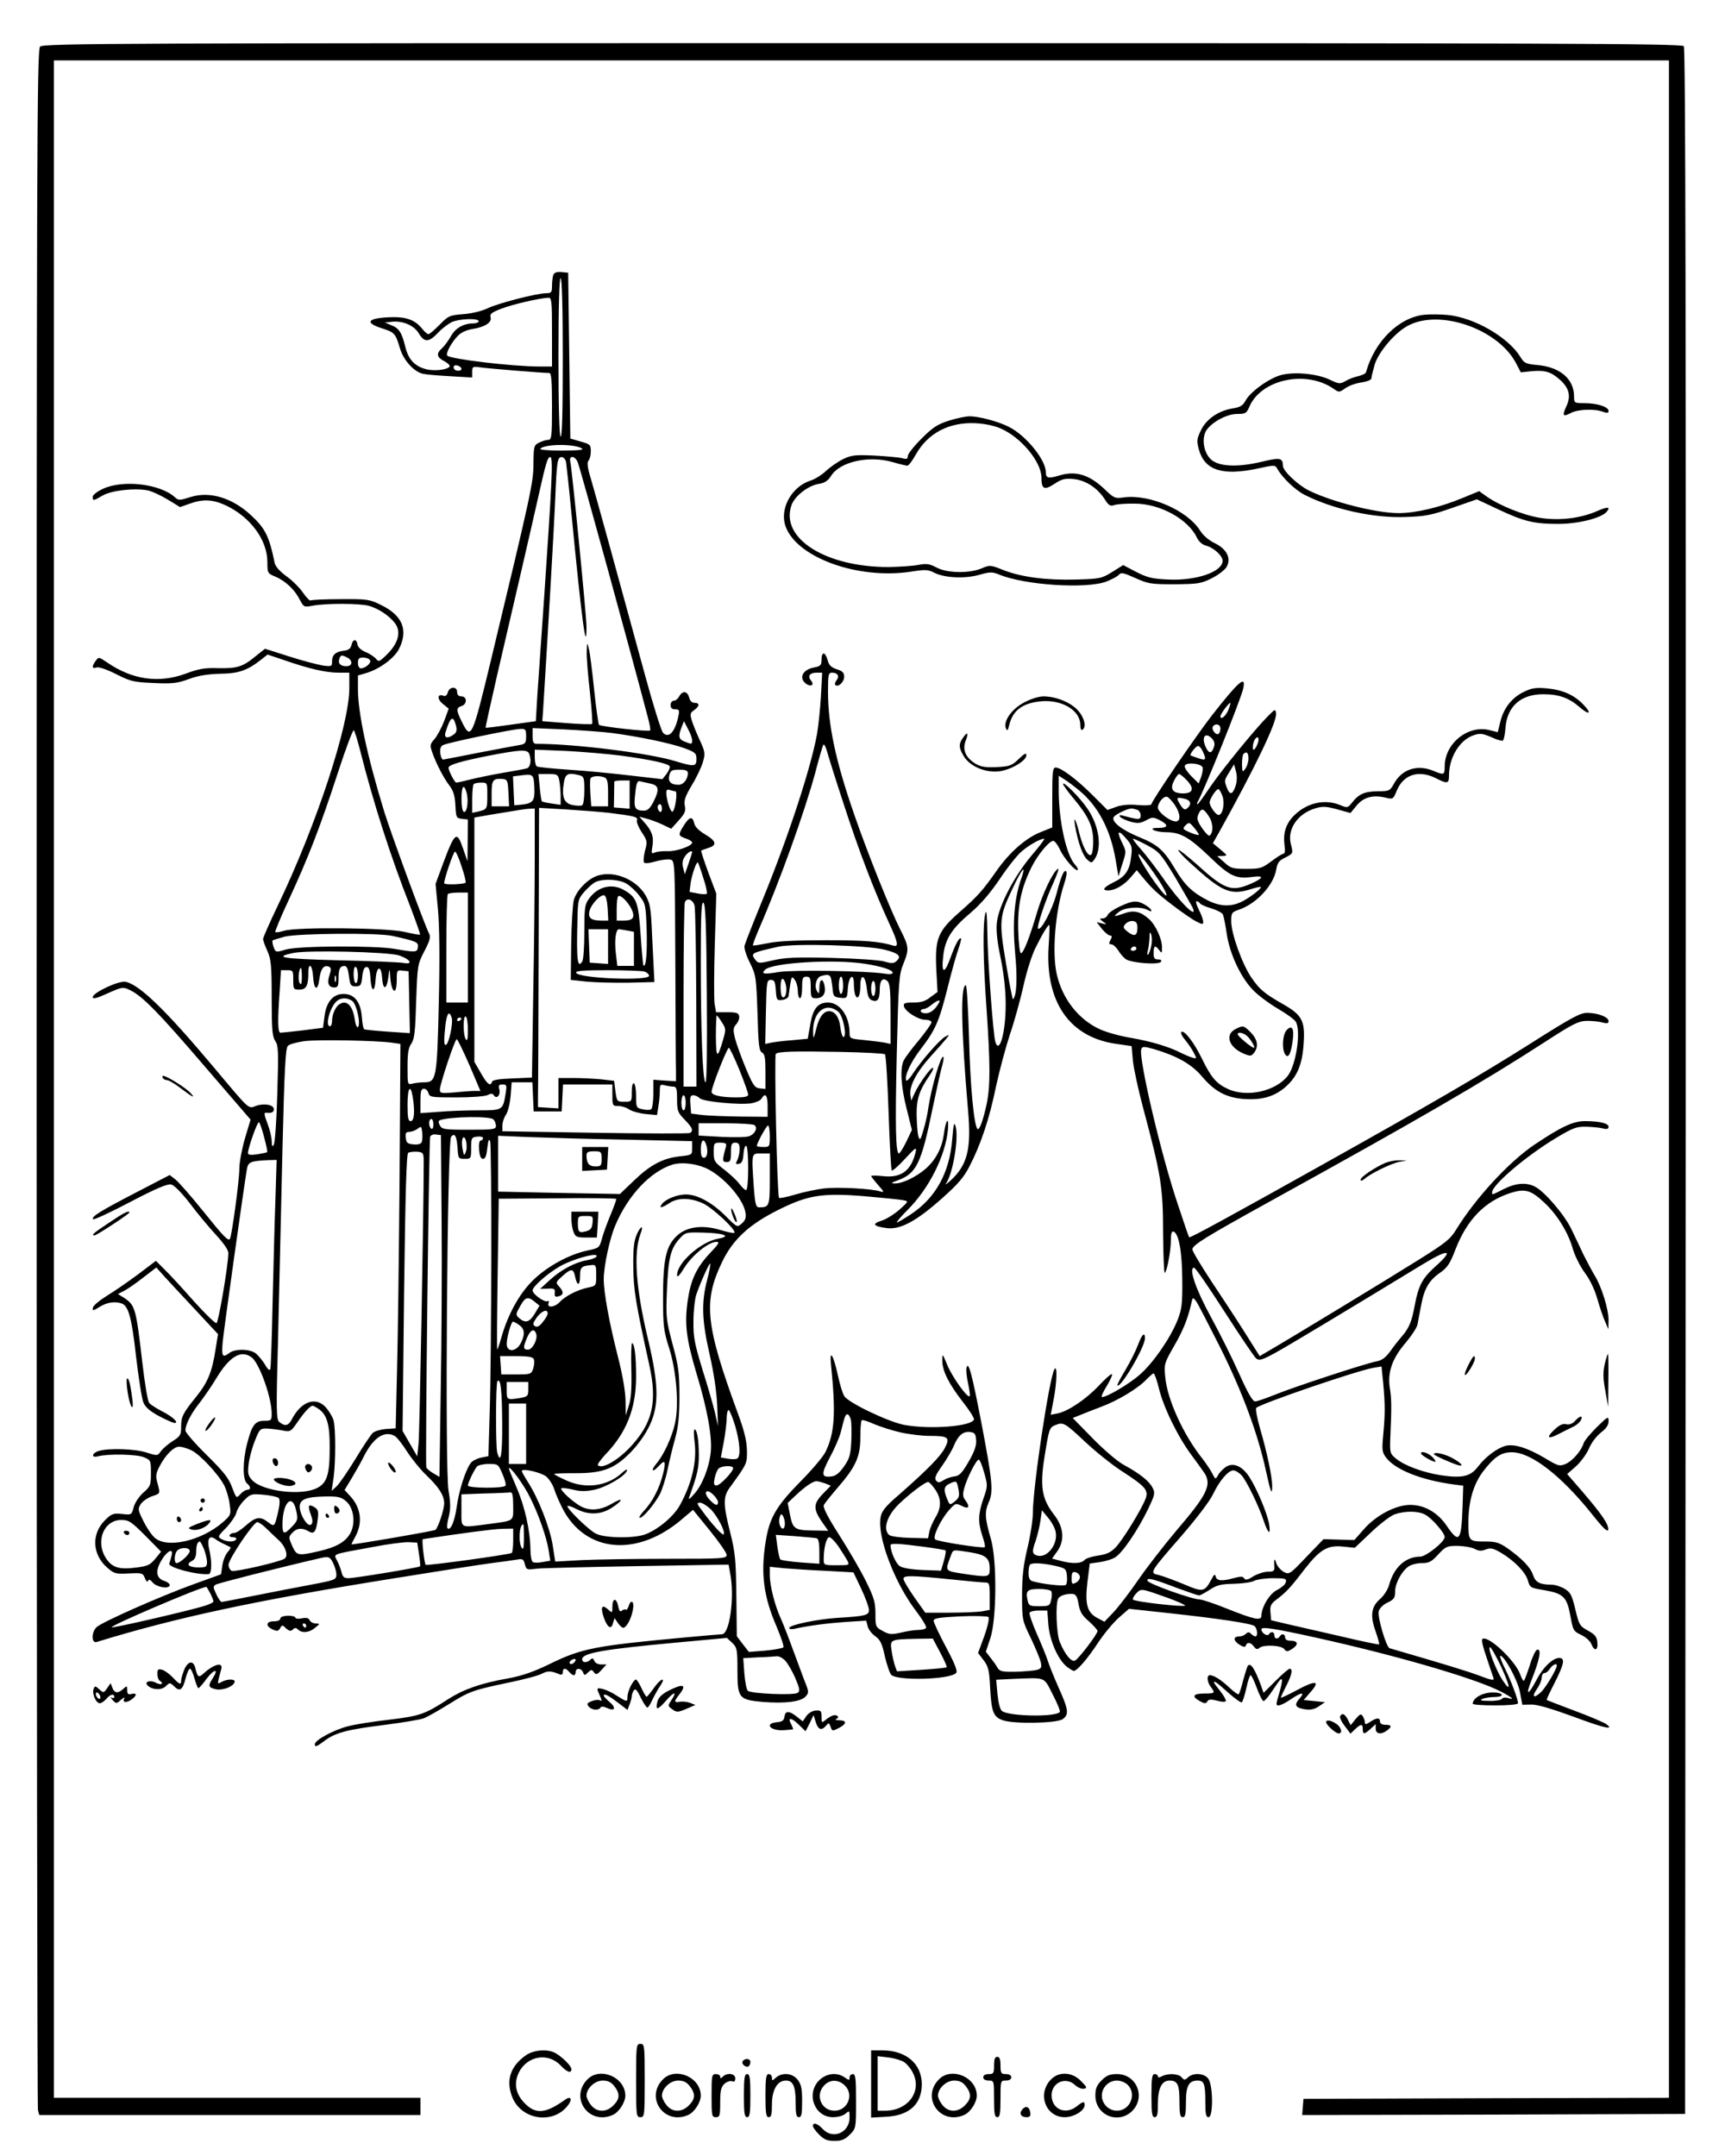
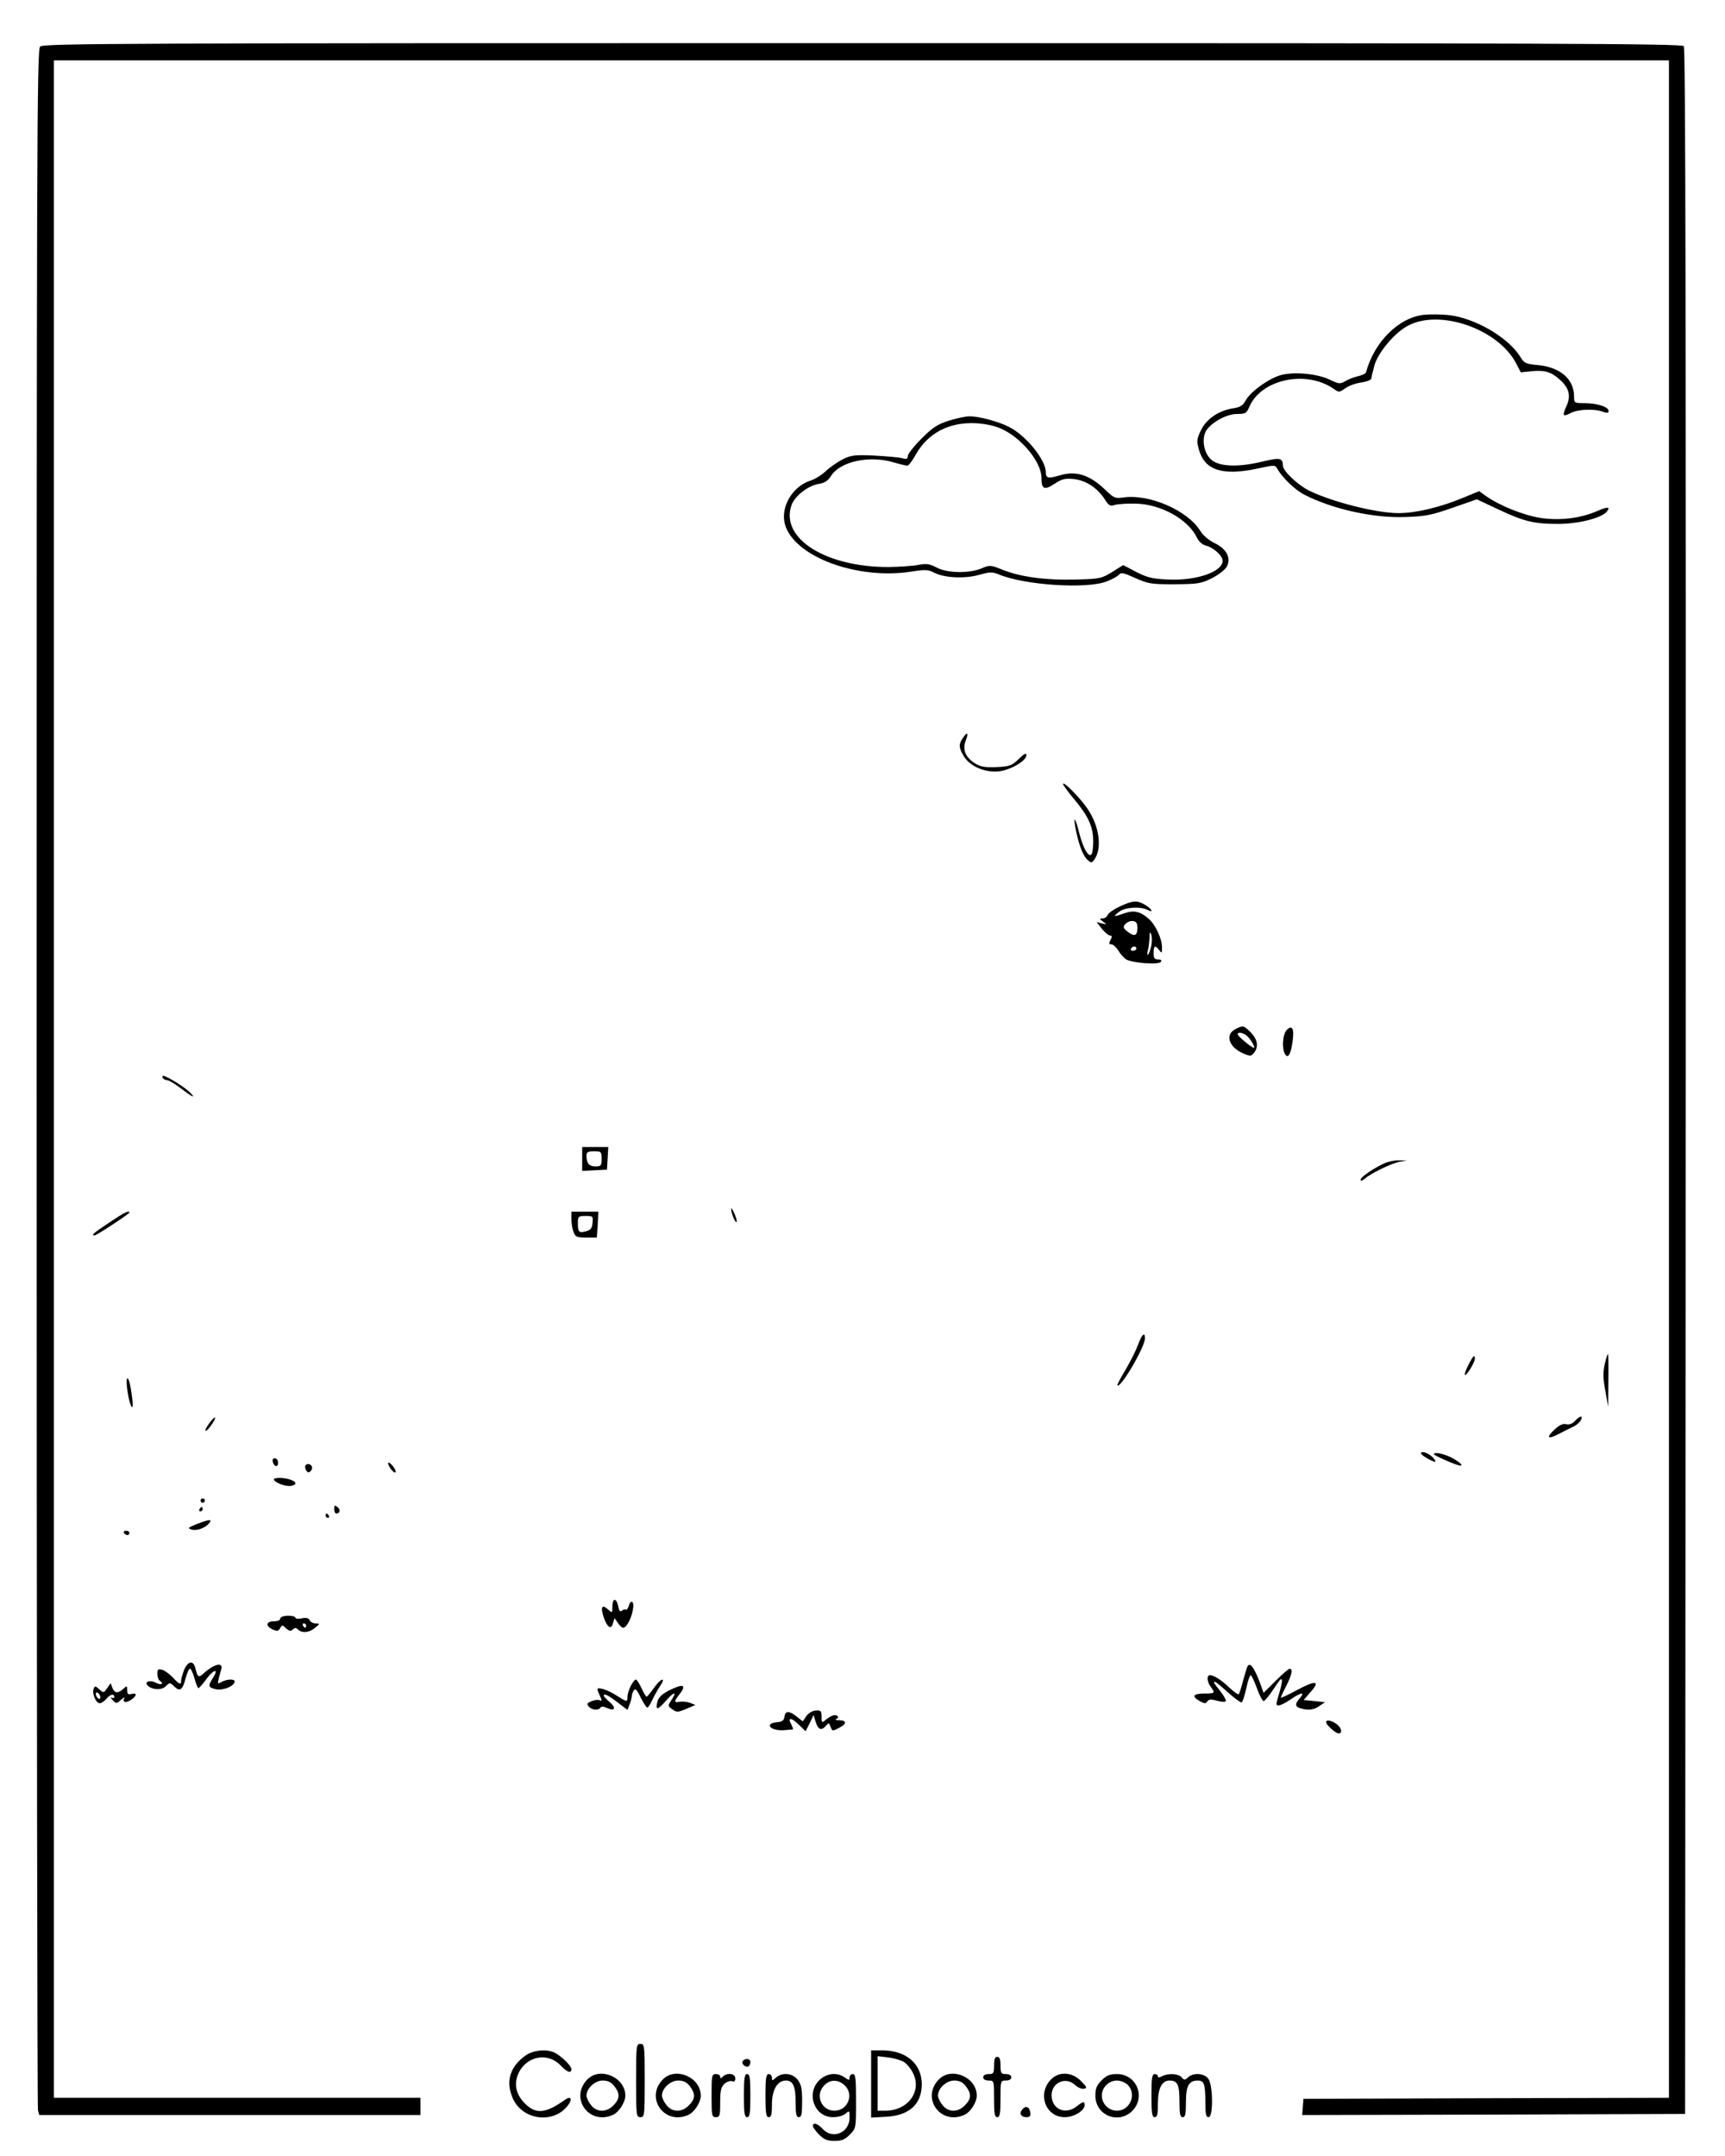
<svg xmlns="http://www.w3.org/2000/svg" version="1.0" width="800pt" height="1000pt" viewBox="0 0 800 1000" preserveAspectRatio="xMidYMid meet">
  <g transform="translate(0,1000) scale(0.1,-0.1)" fill="#000000" stroke="none">
    <path d="M186 9784 c-15 -14 -16 -462 -16 -4782 0 -2622 3 -4777 6 -4789 l6 -23 884 0 884 0 0 40 0 40 -850 0 -850 0 0 4725 0 4725 3745 0 3745 0 0 -4725 0 -4725 -847 -2 -848 -3 -3 -38 -3 -37 888 2 888 3 3 4789 c1 3532 -1 4792 -9 4802 -10 12 -628 14 -3810 14 -3439 0 -3799 -1 -3813 -16z" />
-     <path d="M2566 8725 c-3 -9 -6 -32 -6 -51 0 -30 -3 -34 -27 -34 -44 0 -229 -48 -274 -71 -23 -11 -70 -23 -109 -26 -65 -5 -71 -8 -111 -49 -24 -24 -47 -44 -52 -44 -5 0 -18 11 -29 25 -31 39 -71 55 -135 54 -115 -2 -138 -24 -54 -51 62 -20 65 -24 86 -94 16 -55 66 -110 108 -118 12 -3 68 -8 125 -11 l102 -6 0 26 c0 25 2 26 38 21 33 -5 287 -26 320 -26 9 0 12 -38 12 -155 0 -141 -2 -155 -17 -155 -10 0 -29 -6 -43 -13 -24 -12 -25 -17 -26 -97 0 -88 -12 -141 -194 -899 -90 -374 -95 -386 -137 -301 -28 56 -28 67 -3 75 27 8 27 45 0 45 -13 0 -20 7 -20 20 0 28 -36 26 -43 -1 -4 -14 -11 -20 -21 -16 -28 11 -30 -16 -2 -38 l27 -22 -21 -57 c-12 -31 -32 -69 -45 -84 -21 -24 -22 -29 -10 -63 18 -51 53 -119 81 -155 17 -23 24 -47 26 -90 3 -56 4 -59 31 -62 l27 -3 -1 -97 -1 -97 -20 58 c-29 85 -38 79 -92 -65 l-36 -98 11 -117 c7 -79 9 -223 4 -433 -8 -353 -11 -370 -68 -370 -17 0 -42 -3 -54 -6 -23 -6 -23 -5 -23 78 0 63 4 89 18 108 14 21 18 55 22 195 6 168 6 171 38 233 26 50 30 66 22 82 -20 37 -177 465 -208 565 -80 261 -122 459 -122 570 l0 62 38 11 c63 19 129 68 152 111 45 89 17 157 -85 206 -50 25 -63 27 -185 26 -72 0 -135 -3 -139 -6 -5 -2 -20 13 -35 35 -15 22 -49 57 -76 76 -32 23 -52 46 -56 62 -26 127 -44 162 -114 226 -86 78 -188 108 -275 81 -51 -16 -57 -17 -73 -2 -69 63 -241 83 -334 40 -27 -12 -48 -29 -48 -37 0 -20 2 -20 45 5 39 24 147 36 207 25 19 -3 61 -22 94 -42 l59 -36 45 16 c62 22 106 20 167 -8 114 -54 193 -160 193 -263 0 -51 1 -53 38 -68 46 -20 88 -59 112 -106 19 -36 20 -36 62 -28 60 11 216 11 259 -1 45 -13 96 -47 121 -81 29 -38 16 -91 -35 -142 -36 -36 -41 -38 -52 -24 -7 9 -28 24 -48 32 -22 9 -37 23 -39 35 -4 28 -22 27 -28 -2 -4 -16 -14 -24 -35 -26 -39 -5 -55 -19 -55 -50 0 -23 -2 -24 -42 -19 -24 4 -94 22 -156 42 l-113 36 -44 -35 c-59 -49 -86 -57 -174 -55 -62 2 -90 -3 -151 -26 -124 -45 -247 -28 -364 53 -37 25 -39 26 -52 7 -19 -25 -18 -39 3 -31 10 4 46 -8 90 -30 67 -34 81 -38 175 -42 89 -4 111 -1 163 18 43 16 84 23 145 25 88 1 127 15 193 67 l28 22 77 -26 c112 -39 193 -58 251 -58 l51 0 0 -72 c0 -171 -152 -633 -331 -1007 -38 -79 -69 -150 -69 -156 0 -7 9 -32 20 -56 17 -38 20 -66 20 -219 0 -147 3 -179 17 -199 14 -21 15 -48 9 -244 -3 -121 -11 -227 -16 -236 -7 -12 -9 -9 -10 16 0 18 -9 55 -20 83 -14 36 -16 50 -8 49 27 -3 38 2 38 16 0 21 -44 29 -82 16 -38 -14 -25 -26 -201 184 -217 258 -337 375 -403 391 -30 8 -154 -50 -154 -71 0 -10 20 -5 70 18 67 30 71 30 102 15 58 -27 134 -105 349 -356 l211 -245 -26 -87 c-14 -48 -26 -111 -26 -141 0 -55 -36 -318 -44 -326 -9 -9 -28 10 -126 132 -54 67 -111 132 -126 144 l-27 21 -156 -81 c-164 -85 -210 -113 -199 -124 3 -4 81 32 172 80 122 64 173 85 190 81 14 -3 50 -40 87 -88 34 -46 89 -111 121 -146 36 -39 58 -71 57 -85 -2 -66 -46 -321 -55 -324 -6 -2 -54 45 -107 104 -52 59 -113 125 -135 146 l-39 39 -83 -63 c-46 -34 -111 -79 -144 -99 -34 -21 -63 -45 -65 -55 -3 -16 0 -16 32 4 34 21 71 26 102 15 31 -12 46 -66 66 -246 12 -101 27 -197 34 -213 9 -22 30 -40 72 -63 34 -18 66 -32 73 -32 22 0 -10 30 -60 55 -25 13 -52 30 -58 38 -7 7 -21 92 -32 188 -29 250 -33 265 -84 299 l-29 18 29 15 c16 8 56 36 89 62 l60 46 35 -39 c19 -21 84 -91 143 -154 l108 -116 -11 -69 c-16 -105 -36 -154 -89 -220 -64 -79 -71 -94 -71 -142 0 -36 -4 -43 -39 -65 -22 -14 -46 -35 -55 -47 -15 -22 -16 -22 -67 -6 -52 17 -171 21 -218 8 -34 -9 -41 -34 -8 -26 49 13 182 10 214 -4 32 -13 33 -15 33 -73 0 -56 -2 -62 -35 -91 -20 -18 -40 -47 -45 -68 -10 -36 -10 -36 -55 -31 -40 4 -48 1 -79 -30 -63 -63 -58 -158 10 -218 34 -30 41 -31 102 -28 61 3 65 2 74 -22 6 -15 12 -20 15 -12 3 8 10 6 21 -8 19 -22 73 -31 79 -14 2 7 -10 17 -27 22 -37 13 -40 48 -10 97 26 43 55 56 46 21 -3 -13 -8 -30 -11 -38 -7 -18 128 -54 183 -49 14 1 16 58 2 116 -11 47 1 66 28 47 9 -7 28 -18 42 -24 14 -7 27 -13 29 -15 2 -2 -4 -12 -14 -23 -10 -12 -21 -39 -24 -62 l-6 -40 -130 -47 c-152 -55 -421 -174 -447 -198 -24 -22 -25 -76 0 -69 367 113 738 193 1377 295 204 33 408 65 455 71 47 6 99 13 116 16 28 5 32 3 38 -21 7 -26 9 -27 54 -21 26 3 237 8 469 12 l422 7 7 -39 c22 -111 -2 -284 -38 -284 -7 0 -85 -7 -173 -15 -419 -39 -477 -50 -630 -125 -72 -35 -125 -53 -190 -65 -125 -22 -204 -50 -275 -95 -109 -71 -132 -79 -272 -96 -73 -8 -161 -22 -195 -31 -64 -16 -153 -64 -153 -83 0 -15 8 -12 44 15 50 38 105 53 276 74 86 11 169 25 185 31 16 6 67 35 114 64 98 61 110 66 281 102 68 14 137 32 153 41 28 14 41 14 80 -2 12 -5 17 -2 17 9 0 20 14 21 30 1 7 -8 16 -15 21 -15 5 0 9 7 9 15 0 20 26 19 34 -2 6 -15 8 -15 23 0 15 14 18 14 27 1 10 -13 15 -12 35 10 l24 26 -25 0 c-15 0 -29 7 -32 17 -5 12 -9 14 -18 5 -16 -16 -38 -15 -38 2 0 29 98 46 433 77 l238 22 25 -23 c22 -22 24 -30 24 -125 0 -132 6 -139 119 -149 103 -8 175 1 197 25 16 18 16 22 -6 76 -12 32 -37 99 -55 148 -18 50 -42 111 -53 136 -28 60 -52 154 -52 203 l0 39 68 -7 c37 -3 124 -9 194 -12 l126 -7 36 -76 c20 -42 36 -87 36 -98 0 -25 -15 -29 -146 -37 -94 -6 -224 -33 -224 -47 0 -5 10 -7 23 -4 68 15 153 26 238 32 l96 6 7 -26 c3 -14 19 -35 35 -46 24 -17 32 -35 45 -95 10 -41 23 -79 30 -85 33 -28 271 -21 300 9 8 8 -4 40 -46 119 -32 60 -58 115 -58 124 0 11 24 15 123 20 67 3 126 1 131 -3 5 -5 -3 -43 -19 -88 l-29 -79 26 -34 c22 -29 26 -47 30 -129 6 -110 15 -134 59 -149 51 -18 250 -14 277 5 30 21 28 43 -17 143 -21 47 -44 104 -51 126 -7 22 -30 79 -52 128 -21 48 -36 92 -33 97 3 6 23 10 44 10 l38 0 5 -65 c6 -75 45 -163 85 -195 14 -11 29 -20 33 -20 15 0 65 58 112 130 27 41 71 94 97 117 l47 41 175 -19 c241 -26 392 -49 407 -61 13 -11 17 -48 4 -48 -4 0 -13 5 -20 12 -9 9 -15 9 -24 0 -7 -7 -20 -12 -29 -12 -30 0 -31 -18 -3 -37 20 -13 29 -14 32 -5 5 17 23 15 37 -5 10 -13 16 -15 26 -6 20 16 102 12 115 -6 10 -13 15 -13 38 2 30 20 26 37 -10 37 -15 0 -24 6 -24 15 0 17 -16 20 -25 5 -9 -15 -25 -12 -25 5 0 17 -16 20 -25 5 -8 -12 -35 6 -35 23 0 13 55 5 250 -38 361 -80 701 -178 838 -240 66 -31 98 -55 53 -40 -11 3 -22 1 -26 -5 -3 -5 -30 -10 -58 -9 -38 0 -47 3 -32 9 11 5 37 9 58 9 48 1 39 21 -9 21 -48 0 -93 -25 -94 -52 0 -5 47 -8 105 -8 61 0 105 4 105 10 0 19 -33 106 -61 162 -16 32 -25 58 -21 58 19 0 80 -112 91 -168 l11 -59 43 1 c28 0 95 -20 196 -57 142 -53 192 -64 149 -33 -10 7 -75 35 -145 61 -71 27 -129 49 -130 50 -2 1 15 37 37 80 45 89 49 115 21 115 -30 0 -76 -44 -107 -105 -37 -70 -50 -71 -23 -2 40 100 50 152 27 145 -7 -3 -22 -34 -33 -71 -12 -37 -24 -69 -27 -72 -3 -4 -11 9 -17 27 -22 65 -154 189 -177 165 -4 -4 5 -42 20 -84 14 -43 29 -86 32 -95 5 -14 -5 -13 -68 11 -60 22 -155 51 -413 126 -16 4 -57 144 -51 171 4 15 20 31 41 41 30 14 35 22 35 51 0 38 30 94 63 117 12 8 39 15 61 15 33 0 45 6 76 40 34 37 41 40 91 40 30 -1 65 -7 78 -14 18 -10 31 -11 51 -3 23 9 35 6 71 -15 62 -37 114 -90 125 -129 9 -33 12 -34 78 -45 86 -15 103 -31 119 -119 12 -67 14 -71 50 -88 21 -10 42 -29 47 -42 14 -36 32 -31 28 7 -2 26 -11 37 -44 55 -38 21 -41 27 -58 98 -16 66 -22 79 -50 96 -17 10 -44 19 -61 19 -54 0 -74 11 -85 44 -11 35 -50 76 -119 125 -36 25 -54 31 -97 31 -83 0 -84 1 -84 88 0 98 23 177 68 237 53 69 85 90 136 89 89 -2 227 -109 370 -288 49 -62 72 -84 74 -72 5 23 -29 72 -118 176 l-72 83 41 36 c22 20 49 57 60 82 11 27 35 58 55 74 25 19 36 35 36 53 0 25 -3 23 -55 -28 -30 -30 -58 -63 -61 -75 -11 -35 -52 -82 -83 -95 -29 -12 -35 -10 -98 28 -78 46 -140 66 -180 56 -39 -10 -94 -51 -128 -96 -35 -46 -72 -55 -170 -41 -84 13 -169 44 -210 77 -29 24 -30 26 -27 103 6 135 6 176 -3 229 -10 70 12 134 74 206 27 32 52 70 55 85 3 16 10 56 17 90 14 76 37 115 88 150 33 23 46 42 71 108 54 139 137 224 256 262 67 21 94 13 155 -44 61 -57 112 -139 134 -218 10 -33 35 -82 56 -110 23 -31 45 -77 57 -120 11 -38 27 -86 36 -105 l15 -35 1 41 c0 52 -32 156 -65 209 -13 22 -36 65 -51 95 -14 30 -39 83 -56 118 -32 67 -123 174 -169 198 -41 21 -89 17 -145 -11 -57 -29 -54 -28 -54 -15 0 34 157 168 295 251 80 48 96 54 142 53 29 -1 63 -4 77 -8 19 -5 26 -2 26 8 0 16 -43 26 -110 26 -55 0 -111 -27 -235 -110 -119 -81 -272 -247 -363 -395 -26 -43 -51 -62 -174 -139 -145 -91 -605 -370 -690 -419 l-46 -27 -68 108 c-37 59 -108 167 -156 239 -48 73 -88 139 -88 148 0 20 57 55 355 220 687 379 994 557 1275 739 137 89 160 100 200 101 25 0 57 -3 73 -8 20 -5 27 -4 27 7 0 18 -46 37 -96 38 -34 1 -67 -16 -269 -144 -226 -143 -463 -281 -980 -570 -404 -226 -596 -331 -600 -327 -2 2 -26 72 -53 154 -78 230 -183 681 -169 719 5 13 12 13 59 0 107 -32 172 -69 219 -123 60 -72 112 -100 192 -108 84 -7 144 9 196 53 57 49 81 106 87 206 7 103 -8 130 -93 179 -88 50 -110 68 -149 124 -43 63 -94 204 -94 262 0 38 2 42 34 53 82 27 163 114 175 188 5 30 13 41 41 54 38 20 38 19 26 65 -16 69 33 140 115 164 32 10 50 9 101 -5 l61 -17 28 34 c32 39 74 51 132 38 37 -9 38 -9 54 30 31 77 102 100 183 59 53 -27 60 -25 60 13 0 84 50 166 115 187 29 10 41 8 81 -9 25 -12 50 -19 54 -16 4 3 10 30 12 60 8 99 71 155 175 155 73 0 120 -17 170 -61 44 -38 57 -29 17 12 -42 45 -96 69 -168 76 -53 5 -72 2 -109 -16 -56 -27 -94 -76 -109 -139 l-12 -48 -36 9 c-100 27 -210 -60 -210 -168 0 -40 -3 -41 -53 -20 -73 30 -143 8 -180 -56 -21 -38 -24 -39 -77 -39 -61 -1 -88 -12 -119 -52 -21 -26 -23 -26 -56 -12 -73 30 -158 10 -218 -53 -34 -36 -47 -79 -40 -132 4 -26 2 -41 -5 -41 -6 0 -31 -16 -56 -35 -43 -32 -52 -35 -116 -35 -63 0 -73 3 -102 30 l-33 29 25 1 c24 1 24 1 -10 30 l-35 29 30 53 c168 302 269 513 263 550 -3 20 -5 20 -37 -13 -62 -62 -217 -253 -270 -331 -29 -43 -54 -78 -57 -78 -3 0 -3 3 -1 8 29 49 204 483 213 530 13 62 -21 33 -147 -128 -78 -101 -279 -396 -279 -410 0 -5 -28 -7 -62 -4 -42 4 -76 1 -103 -9 l-39 -14 -68 68 c-73 73 -147 129 -172 129 -14 0 -16 -19 -16 -139 l0 -139 -55 -22 c-69 -28 -143 -93 -204 -180 -64 -91 -85 -115 -168 -188 -103 -90 -117 -124 -111 -263 l6 -110 -33 -24 c-23 -19 -44 -25 -79 -25 -39 0 -47 -3 -44 -17 5 -24 66 -63 99 -63 16 0 29 -5 29 -12 0 -6 -26 -43 -58 -82 -33 -39 -64 -81 -70 -93 -19 -35 -14 -123 13 -227 l24 -97 -26 -55 c-15 -30 -30 -54 -34 -54 -15 0 -18 124 -10 465 8 332 10 364 30 413 28 69 27 81 -14 161 -49 98 -154 361 -214 535 -87 251 -121 414 -121 570 0 78 2 86 19 86 26 0 36 -17 20 -36 -6 -8 -9 -18 -5 -21 13 -13 41 14 41 38 0 19 -8 27 -35 35 -26 9 -36 19 -42 43 -11 39 -28 40 -28 1 0 -25 -4 -30 -35 -36 -55 -10 -73 -52 -33 -78 22 -13 35 -1 19 18 -17 20 -5 36 26 36 l26 0 -6 -113 c-4 -62 -12 -139 -18 -172 -28 -155 -132 -474 -251 -765 -44 -107 -82 -204 -85 -216 -3 -12 8 -47 25 -80 28 -57 29 -65 35 -233 4 -146 7 -175 21 -183 13 -7 16 -26 16 -89 l0 -80 -27 3 c-23 3 -31 14 -64 93 -21 50 -43 112 -50 138 -10 42 -9 50 6 67 9 10 15 27 13 37 -3 15 -13 18 -55 18 l-52 0 -7 39 c-3 21 -3 145 1 275 l7 236 -37 98 c-20 55 -35 100 -33 102 2 1 17 7 33 12 42 13 37 32 -15 63 -27 16 -47 35 -50 50 -8 35 -22 33 -47 -6 -29 -46 -29 -50 7 -63 17 -5 30 -14 30 -19 0 -16 -74 -42 -115 -40 -22 1 -48 -2 -58 -6 -16 -8 -17 -4 -11 31 7 43 -4 72 -40 111 l-21 24 30 -8 c17 -4 50 -16 74 -27 l44 -21 34 38 c29 32 34 43 29 69 -5 24 2 44 33 96 22 36 45 85 51 107 11 38 10 47 -12 95 -14 30 -31 71 -38 92 -11 35 -10 40 9 53 26 19 27 34 2 34 -12 0 -21 9 -25 25 -8 30 -31 33 -46 5 -6 -11 -17 -20 -25 -20 -8 0 -15 -9 -15 -20 0 -14 7 -20 21 -20 18 0 21 -4 16 -27 -15 -77 -45 -110 -72 -82 -8 8 -46 129 -84 269 -124 455 -231 843 -252 914 -15 49 -17 72 -10 79 6 6 11 26 11 43 0 31 -3 34 -47 46 l-48 14 -5 384 -5 385 -31 3 c-22 2 -33 -2 -38 -13z m44 -386 c0 -244 -3 -368 -10 -364 -6 4 -10 138 -10 371 0 236 4 364 10 364 6 0 10 -130 10 -371z m-50 121 l0 -160 -57 0 c-127 0 -419 35 -429 51 -7 11 18 58 48 90 16 17 40 28 69 33 58 9 92 31 84 55 -4 15 5 22 52 40 53 20 174 48 216 50 15 1 17 -13 17 -159z m-340 50 c0 -5 -11 -10 -24 -10 -46 0 -83 -21 -104 -58 -12 -21 -30 -46 -42 -57 -28 -25 -25 -42 10 -60 17 -9 28 -20 25 -25 -10 -16 -76 -23 -114 -11 -49 14 -77 45 -91 101 -16 67 -30 88 -64 101 l-31 13 27 3 c51 8 108 -15 130 -53 26 -43 46 -43 89 2 18 20 48 42 64 50 35 16 125 19 125 4z m-80 -221 c0 -11 -27 -12 -34 0 -3 4 -3 11 0 14 8 8 34 -3 34 -14z m557 -368 c14 -8 -9 -10 -91 -11 -67 0 -106 4 -100 9 22 22 154 23 191 2z m-141 -178 c-3 -76 -18 -298 -31 -493 -14 -195 -28 -409 -33 -475 l-7 -120 -115 -16 c-63 -9 -116 -16 -118 -14 -1 1 23 110 53 241 80 344 163 702 191 828 35 156 43 186 56 186 8 0 9 -40 4 -137z m69 115 c2 -13 14 -120 25 -238 48 -498 70 -662 70 -527 0 50 -67 728 -75 765 -8 32 23 29 35 -4 12 -30 239 -856 325 -1183 8 -30 13 -57 10 -59 -7 -7 -229 18 -237 26 -3 4 -14 79 -23 167 -9 88 -20 174 -25 190 -7 27 -8 26 -9 -18 -1 -26 6 -111 15 -189 8 -77 13 -143 10 -146 -3 -2 -56 -1 -118 4 l-113 9 3 40 c27 431 52 872 57 990 7 175 10 195 30 195 8 0 17 -10 20 -22z m-1014 -908 c27 -15 24 -40 -5 -40 -28 0 -40 14 -32 35 6 18 11 18 37 5z m105 -12 c8 -12 -21 -38 -43 -38 -7 0 -13 11 -13 25 0 20 5 25 24 25 14 0 28 -5 32 -12z m3981 -230 c-12 -30 -37 -50 -37 -30 0 10 38 62 46 62 2 0 -2 -14 -9 -32z m-3582 -75 c5 -20 2 -31 -11 -40 -29 -21 -46 -16 -38 10 23 74 36 82 49 30z m1095 -65 c0 -21 -1 -21 -34 -8 -28 10 -32 24 -15 67 l11 28 18 -35 c11 -19 19 -43 20 -52z m2450 53 c0 -11 -4 -22 -9 -25 -12 -8 -34 21 -26 34 11 17 35 11 35 -9z m-3990 -101 c61 -242 141 -492 232 -723 27 -71 48 -130 46 -132 -2 -2 -35 4 -73 13 -85 19 -497 23 -557 5 -20 -6 -39 -9 -41 -6 -3 2 25 70 63 151 91 197 145 337 226 585 37 114 71 204 75 200 4 -5 17 -46 29 -93z m770 65 c0 -28 -4 -35 -22 -39 -13 -2 -97 -18 -187 -35 -90 -18 -169 -33 -175 -34 -6 -1 -12 12 -14 29 -2 23 2 34 15 39 27 12 324 74 356 74 24 1 27 -2 27 -34z m399 15 c123 -16 275 -48 337 -71 48 -18 54 -23 54 -50 0 -35 -11 -36 -96 -10 -118 37 -464 81 -646 81 -14 0 -18 8 -18 37 l0 36 143 -6 c78 -4 180 -11 226 -17z m2783 -27 c11 -13 13 -25 7 -40 -11 -31 -24 -29 -39 6 -19 46 2 67 32 34z m213 -15 c-10 -31 -25 -47 -25 -26 0 24 11 48 22 48 5 0 6 -10 3 -22z m-1922 -288 c68 -210 139 -397 211 -553 41 -88 45 -111 19 -103 -67 20 -132 25 -313 25 -137 0 -227 -4 -270 -14 -36 -7 -66 -12 -68 -10 -2 2 10 34 26 72 99 227 214 548 264 733 16 63 33 119 36 125 4 5 10 -6 16 -25 5 -19 40 -132 79 -250z m1665 245 c18 -39 15 -44 -20 -32 -18 6 -34 12 -36 13 -7 4 24 44 34 44 6 0 16 -11 22 -25z m-3124 -11 c12 -30 6 -63 -11 -68 -10 -3 -61 -12 -113 -21 -52 -9 -120 -23 -151 -31 -31 -8 -59 -14 -63 -14 -7 0 -36 55 -36 69 0 13 51 29 187 56 145 28 179 30 187 9z m428 -9 c139 -19 220 -37 224 -50 2 -6 -5 -21 -15 -35 l-19 -24 -149 17 c-81 10 -210 22 -286 27 -75 5 -142 12 -147 15 -6 3 -10 22 -10 42 l0 36 145 -6 c79 -4 195 -14 257 -22z m2908 -13 c0 -16 -7 -37 -15 -48 -13 -18 -14 -16 -15 22 0 22 3 44 7 47 14 14 23 6 23 -21z m-212 -43 c1 -8 -2 -28 -8 -44 l-11 -29 -36 36 c-20 21 -32 41 -28 47 10 18 79 9 83 -10z m152 -85 c-14 -41 -27 -43 -40 -8 -13 34 -13 34 12 74 l21 35 9 -33 c6 -22 5 -46 -2 -68z m-2540 60 c0 -28 -20 -54 -43 -54 -36 0 -50 15 -43 44 6 23 12 26 46 26 30 0 40 -4 40 -16z m-712 -65 c3 -63 -5 -75 -58 -81 l-35 -3 -3 67 -3 67 33 4 c61 8 63 6 66 -54z m116 30 c3 -17 6 -50 6 -72 l0 -40 -41 6 c-22 3 -43 8 -46 10 -2 3 -7 33 -10 66 l-6 61 45 0 c43 0 46 -2 52 -31z m94 25 c20 -6 22 -12 22 -70 0 -34 -4 -66 -10 -69 -5 -3 -25 -3 -44 1 -40 7 -52 38 -41 104 7 42 20 48 73 34z m2816 -23 c36 -38 29 -61 -17 -61 -48 0 -63 20 -42 59 8 17 19 31 23 31 5 0 21 -13 36 -29z m-2700 13 c12 -5 16 -21 16 -70 l0 -64 -39 0 -39 0 -4 58 c-2 31 -2 63 0 70 4 13 40 16 66 6z m2203 -62 c86 -72 143 -180 167 -320 l13 -77 18 58 c19 57 19 58 -3 102 -25 53 -15 58 23 13 24 -28 27 -38 21 -81 -7 -64 -27 -93 -81 -119 -48 -24 -57 -38 -25 -38 31 0 74 25 105 62 l27 32 18 -22 c52 -63 72 -82 145 -138 44 -34 95 -69 113 -78 29 -15 32 -15 32 -1 0 9 -9 34 -20 55 -11 22 -16 40 -11 40 5 0 13 -4 16 -10 3 -5 27 -16 52 -23 26 -8 50 -20 54 -28 4 -8 12 -48 18 -89 14 -95 65 -203 122 -262 24 -25 77 -64 116 -87 40 -23 77 -50 83 -61 24 -45 1 -198 -37 -249 -55 -72 -190 -103 -278 -62 -53 24 -78 53 -119 137 -37 77 -83 137 -97 128 -5 -3 2 -19 16 -36 14 -17 33 -44 41 -60 15 -29 15 -30 -8 -23 -13 4 -36 14 -52 22 -54 28 -138 53 -230 69 -50 8 -114 26 -143 39 -100 45 -176 141 -202 256 -23 100 -7 295 35 422 9 27 13 51 9 55 -10 11 -23 -18 -46 -106 -20 -74 -72 -172 -85 -159 -7 7 35 134 72 214 20 46 28 70 18 62 -24 -20 -69 -115 -94 -199 -35 -119 -64 -192 -75 -191 -6 0 -11 46 -13 108 -3 116 15 198 64 295 28 55 80 118 99 118 6 0 20 -18 30 -39 18 -41 74 -105 83 -96 3 3 -2 13 -12 24 -41 45 -75 200 -76 340 l0 73 28 -18 c15 -9 46 -33 69 -52z m-2649 -9 l3 -63 -41 0 -40 0 0 59 c0 63 6 71 50 68 23 -2 25 -6 28 -64z m562 -9 l0 -65 -36 3 -37 3 1 58 c0 31 1 59 1 62 1 3 17 5 36 5 l35 0 0 -66z m98 51 c38 -8 41 -28 12 -85 -15 -29 -27 -40 -43 -40 -43 0 -49 12 -41 79 5 50 10 61 23 57 9 -2 31 -7 49 -11z m-758 -54 c0 -64 -1 -65 -42 -75 l-28 -6 0 63 c0 35 3 67 7 70 3 4 19 7 35 7 28 0 28 -1 28 -59z m-94 4 c7 -41 -2 -88 -16 -80 -13 8 -13 115 0 115 5 0 12 -16 16 -35z m966 15 c11 0 1 -80 -12 -94 -9 -9 -30 54 -30 88 0 12 5 16 16 12 9 -3 20 -6 26 -6z m2538 -24 c11 -35 0 -86 -19 -86 -12 0 -41 40 -41 58 0 16 30 62 40 62 5 0 13 -15 20 -34z m-222 -39 c27 -40 29 -77 5 -77 -27 0 -83 43 -83 64 0 24 28 56 43 50 7 -2 22 -19 35 -37z m50 27 c25 -7 29 -26 8 -43 -10 -9 -17 -6 -30 13 -24 38 -22 41 22 30z m-2428 -45 c0 -11 -4 -17 -10 -14 -5 3 -10 13 -10 21 0 8 5 14 10 14 6 0 10 -9 10 -21z m-590 -232 c0 -129 -3 -410 -7 -624 l-6 -391 -90 -4 c-61 -2 -92 -7 -95 -15 -7 -24 -22 -13 -52 40 l-30 52 0 567 0 566 68 12 c150 25 168 28 190 29 l22 1 0 -233z m343 213 c120 -15 137 -19 131 -35 -3 -7 7 -32 22 -55 26 -39 27 -44 15 -87 -6 -26 -8 -50 -4 -54 5 -5 29 -2 55 6 25 7 56 11 67 8 21 -5 21 -8 23 -474 1 -258 2 -488 3 -511 l0 -43 -52 3 -53 4 0 -65 c0 -36 -5 -69 -10 -72 -6 -4 -24 -4 -40 0 -29 6 -30 9 -30 60 0 30 -4 57 -10 60 -6 4 -10 -12 -10 -39 0 -46 0 -46 -35 -46 -34 0 -34 1 -41 49 l-6 48 -61 7 c-33 3 -91 6 -128 6 l-69 0 0 -71 0 -70 -47 3 -48 3 0 58 c1 31 2 343 3 694 l2 636 120 -7 c66 -4 157 -11 203 -16z m2451 14 c9 -3 16 -15 16 -26 0 -21 -9 -21 -79 -2 -17 5 -22 4 -17 -4 4 -6 25 -16 48 -23 34 -9 46 -8 73 6 29 16 33 16 63 1 43 -22 40 -36 -5 -36 -28 0 -34 -3 -23 -10 8 -5 34 -10 58 -10 67 0 108 -24 203 -115 93 -90 121 -103 200 -92 53 7 49 -6 -10 -32 -91 -39 -121 -28 -253 92 -43 38 -81 68 -83 65 -3 -3 20 -29 52 -58 147 -135 187 -153 278 -126 27 9 50 14 52 12 6 -5 -43 -44 -82 -65 -52 -28 -105 -27 -164 3 -72 37 -107 71 -151 145 -53 89 -80 113 -171 150 -79 33 -126 71 -114 91 8 13 62 39 82 40 6 0 18 -3 27 -6z m335 -35 c18 -29 18 -74 0 -85 -4 -2 -20 14 -35 36 -23 35 -25 44 -15 66 13 29 25 24 50 -17z m-49 -81 c0 -3 -18 1 -39 10 -37 16 -38 18 -23 34 16 15 18 15 39 -10 13 -15 23 -30 23 -34z m-775 -95 c-82 -97 -154 -236 -162 -313 -4 -38 2 -89 18 -165 14 -69 23 -148 23 -210 1 -129 -29 -240 -48 -177 -10 33 -36 383 -37 505 -1 78 -4 111 -9 92 -13 -49 -11 -217 5 -440 18 -263 18 -362 1 -445 -17 -78 -34 -125 -43 -116 -16 16 -34 203 -39 424 -4 133 -10 242 -15 242 -25 0 -22 -204 11 -586 15 -174 -4 -248 -81 -319 -18 -16 -28 -23 -22 -15 32 45 60 210 45 265 -7 24 -10 13 -16 -60 -12 -153 -76 -270 -190 -346 -32 -21 -62 -39 -66 -39 -5 0 17 26 49 58 99 99 175 249 187 371 6 68 -10 49 -19 -22 -9 -62 -37 -116 -83 -157 -45 -39 -109 -70 -144 -69 -20 0 -18 3 15 15 85 31 108 78 160 333 19 91 39 181 45 200 5 19 8 37 5 39 -11 11 -55 -139 -70 -238 -3 -25 -13 -70 -22 -100 -14 -49 -17 -52 -24 -30 -4 14 -7 58 -8 98 -1 75 13 116 61 185 11 16 18 31 15 34 -7 7 -65 -73 -85 -117 l-16 -35 -4 27 c-5 42 29 106 94 178 33 36 66 74 74 84 14 18 14 19 -6 8 -25 -13 -109 -109 -150 -171 -15 -24 -30 -38 -32 -32 -7 22 21 84 68 145 68 89 85 127 124 282 19 77 42 159 51 183 8 24 14 46 12 48 -8 7 -25 -24 -47 -84 -29 -82 -45 -82 -36 -1 8 81 38 129 126 203 48 41 91 91 136 157 35 53 81 111 101 128 33 29 85 59 106 60 4 0 -22 -35 -58 -77z m536 46 c56 -30 63 -39 132 -153 39 -67 75 -129 79 -138 23 -57 -68 36 -140 142 -29 41 -73 99 -98 128 -26 28 -43 52 -39 52 4 0 34 -14 66 -31z m-3180 -99 c13 -38 21 -71 18 -74 -8 -8 -99 -11 -99 -3 -1 18 43 147 50 147 5 0 19 -31 31 -70z m1069 67 c0 -2 -8 -26 -17 -53 l-17 -49 -8 30 c-5 20 -3 36 8 52 12 19 34 32 34 20z m2142 -97 c62 -88 80 -141 26 -72 -50 63 -111 165 -96 160 7 -3 38 -42 70 -88z m-2091 -20 c13 -38 20 -72 17 -75 -3 -4 -23 -3 -43 1 l-37 7 5 42 c6 38 25 95 33 95 2 0 13 -31 25 -70z m1474 -9 c-31 -88 -40 -201 -27 -343 11 -118 7 -196 -10 -213 -2 -2 -17 72 -32 164 -34 200 -32 219 30 350 45 96 66 118 39 42z m-2565 -316 l0 -255 -50 0 -50 0 0 248 c0 137 3 252 7 255 3 4 26 7 50 7 l43 0 0 -255z m1051 195 c4 -14 7 -208 8 -432 l1 -408 -30 0 -30 0 0 419 c0 231 3 427 6 436 9 23 37 14 45 -15z m57 -410 c2 -249 0 -410 -6 -410 -13 0 -22 235 -22 565 0 223 3 277 13 267 9 -10 13 -112 15 -422z m1585 217 c-15 -255 97 -416 309 -448 l76 -11 6 -68 c4 -37 25 -135 47 -217 83 -310 93 -368 93 -580 1 -105 4 -189 8 -187 10 7 28 101 28 150 0 32 4 44 12 42 25 -9 40 -92 41 -223 1 -113 -2 -137 -22 -188 -32 -81 -112 -198 -174 -252 -48 -43 -153 -105 -176 -105 -6 0 4 23 21 50 17 28 28 53 25 56 -3 4 -30 -20 -60 -52 -59 -63 -143 -120 -193 -130 l-31 -6 13 69 c16 81 18 166 4 142 -24 -41 -100 -547 -100 -667 0 -31 -11 -104 -25 -162 -19 -79 -25 -133 -25 -220 0 -114 1 -116 41 -199 22 -46 43 -97 46 -112 5 -24 2 -29 -21 -35 -15 -3 -58 -7 -97 -8 -62 -1 -73 2 -83 19 -6 11 -21 32 -33 47 l-21 27 21 63 c29 87 31 359 3 458 -29 99 -30 127 -11 171 23 50 18 99 -35 377 -43 222 -59 283 -68 247 -2 -10 1 -43 8 -73 6 -29 10 -56 7 -58 -10 -10 -80 88 -103 143 -23 56 -24 57 -24 23 0 -49 30 -108 95 -192 31 -39 54 -76 52 -82 -11 -32 -204 -47 -323 -25 -72 13 -260 103 -278 133 -8 11 -21 55 -30 96 -21 97 -40 126 -32 50 23 -226 17 -318 -26 -405 -11 -22 -64 -85 -119 -140 -109 -111 -141 -166 -158 -275 -24 -146 -10 -255 50 -393 21 -50 36 -94 32 -98 -5 -4 -42 -11 -84 -15 l-76 -6 -28 36 -28 37 -2 187 c-2 164 -5 200 -28 292 -34 133 -34 168 -2 211 81 112 80 110 79 173 -1 44 -13 93 -44 176 -149 407 -159 514 -71 697 51 106 127 175 264 243 137 68 204 78 404 61 81 -7 159 -15 173 -18 25 -5 24 -5 -19 -44 -24 -21 -61 -44 -83 -51 -46 -14 -38 -26 23 -34 63 -9 138 31 258 138 73 65 101 97 127 148 53 102 93 223 123 370 16 74 45 182 64 240 20 58 48 159 63 225 14 66 40 147 57 180 31 63 57 105 63 105 2 0 1 -46 -3 -103z m-3043 52 c113 -25 121 -29 118 -52 -3 -25 -10 -25 -108 -8 -97 16 -445 14 -504 -3 -47 -14 -47 -14 -57 11 -5 14 -7 28 -5 31 3 2 29 10 58 18 65 15 433 18 498 3z m2283 -64 c67 -17 80 -31 53 -54 -11 -10 -24 -10 -53 -1 -21 7 -130 14 -243 17 -167 4 -218 2 -274 -11 -65 -15 -69 -15 -82 1 -24 32 -23 33 106 62 73 16 412 7 493 -14z m-2254 -26 c55 -18 70 -45 20 -35 -19 3 -155 9 -302 12 -260 7 -302 14 -206 34 67 14 435 5 488 -11z m2161 -39 c82 -13 130 -29 130 -42 0 -6 -15 -8 -37 -4 -82 13 -419 18 -488 8 -72 -12 -87 -10 -67 10 33 33 318 50 462 28z m-2558 -60 c4 -62 21 -70 29 -12 6 48 20 67 43 59 12 -5 13 -12 5 -37 -14 -38 -6 -60 21 -60 17 0 20 6 20 45 0 32 5 47 15 52 22 8 28 -1 34 -50 5 -37 9 -42 31 -42 22 0 26 5 30 45 3 31 10 45 20 45 11 0 16 -14 18 -52 4 -66 20 -69 24 -6 4 62 26 69 30 8 4 -59 21 -58 29 2 5 41 6 43 8 13 4 -85 31 -105 31 -24 0 44 1 45 28 42 l27 -3 3 -144 3 -143 -103 7 c-57 4 -106 9 -109 11 -4 2 -9 28 -11 59 -6 69 -35 105 -85 105 -48 0 -80 -37 -88 -104 l-7 -53 -93 -12 c-52 -6 -99 -11 -104 -11 -13 0 -14 53 -4 193 l6 97 29 0 c27 0 28 -2 28 -45 0 -43 1 -45 29 -45 31 0 41 18 41 78 0 52 19 37 22 -18z m208 4 c0 -19 -4 -34 -10 -34 -5 0 -10 18 -10 41 0 24 4 38 10 34 6 -3 10 -22 10 -41z m-260 -6 c-1 -34 -3 -39 -11 -26 -8 15 -3 68 7 68 2 0 4 -19 4 -42z m157 -20 c-3 -7 -5 -2 -5 12 0 14 2 19 5 13 2 -7 2 -19 0 -25z m2298 10 c2 -13 6 -36 7 -53 3 -26 8 -30 35 -33 31 -3 32 -3 35 44 4 57 28 74 28 21 0 -20 3 -42 6 -51 11 -28 24 -6 24 40 0 62 23 53 30 -11 4 -36 10 -50 25 -55 25 -9 35 5 35 52 0 41 14 56 35 38 12 -10 15 -42 15 -152 l0 -140 -27 6 c-16 3 -58 8 -95 12 -65 6 -68 7 -68 33 0 78 -45 141 -100 141 -47 0 -70 -28 -82 -101 l-12 -67 -75 -7 c-42 -3 -86 -9 -99 -12 l-23 -5 3 148 c3 141 4 149 23 149 17 0 20 -8 23 -48 3 -46 5 -48 30 -45 15 2 28 10 29 18 1 8 5 33 8 55 6 37 8 38 21 20 8 -10 14 -34 14 -52 0 -18 5 -33 10 -33 6 0 10 23 10 50 0 43 3 50 20 50 17 0 20 -7 20 -50 0 -46 2 -50 24 -50 33 0 47 21 40 58 -8 39 -24 32 -24 -11 -1 -27 -2 -29 -11 -14 -14 24 -3 64 19 70 34 9 42 7 47 -15z m55 -28 c0 -22 -4 -40 -10 -40 -5 0 -10 18 -10 40 0 22 5 40 10 40 6 0 10 -18 10 -40z m-266 4 c8 -30 -1 -67 -15 -59 -12 8 -12 85 0 85 5 0 12 -12 15 -26z m416 -19 c0 -19 -4 -35 -10 -35 -5 0 -10 16 -10 35 0 19 5 35 10 35 6 0 10 -16 10 -35z m-2426 -58 c20 -15 40 -106 26 -121 -5 -4 -12 13 -15 38 -10 63 -38 90 -71 68 -18 -11 -34 -48 -34 -76 0 -14 -4 -26 -10 -26 -22 0 -3 79 27 112 19 21 52 23 77 5z m2720 -9 c-17 -31 -39 -48 -61 -48 -12 0 -23 5 -23 10 0 6 6 10 14 10 8 0 24 9 37 20 27 22 44 26 33 8z m-467 -40 c23 -18 43 -118 24 -118 -4 0 -11 21 -14 47 -5 45 -25 73 -52 73 -26 0 -47 -29 -59 -80 -13 -51 -14 -52 -15 -19 -3 95 57 144 116 97z m-1792 -29 c7 -23 -12 -116 -26 -125 -11 -6 -11 21 -3 94 7 54 18 66 29 31z m75 -57 c0 -41 -3 -53 -10 -42 -13 20 -13 113 0 105 6 -3 10 -32 10 -63z m1178 36 c19 -29 19 -34 5 -82 -26 -89 -32 -86 -33 17 0 53 2 97 4 97 2 0 13 -14 24 -32z m-1208 18 c0 -3 -4 -8 -10 -11 -5 -3 -10 -1 -10 4 0 6 5 11 10 11 6 0 10 -2 10 -4z m-324 -112 l41 -6 -4 -637 c-3 -350 -8 -751 -12 -891 l-6 -255 -45 -3 c-25 -2 -52 -10 -61 -18 -9 -8 -45 -62 -80 -120 -35 -57 -74 -114 -87 -127 l-24 -22 9 60 c10 73 10 230 0 267 -4 14 -19 40 -33 57 -47 56 -116 33 -160 -51 -16 -31 -31 -35 -57 -15 -16 11 -17 39 -7 407 5 217 14 604 20 860 9 369 14 468 25 479 7 8 42 17 77 22 65 8 331 3 404 -7z m361 -104 l51 -120 -26 0 c-15 0 -57 -3 -94 -7 -62 -5 -68 -4 -68 13 0 26 70 234 78 234 4 0 30 -54 59 -120z m1252 -22 c23 -57 41 -109 41 -115 0 -9 -17 -13 -54 -13 -73 0 -116 10 -116 26 0 22 72 204 80 204 4 0 26 -46 49 -102z m675 72 c5 -5 12 -127 17 -271 5 -144 11 -265 15 -268 3 -3 31 21 61 54 51 55 55 57 49 30 -21 -86 -67 -120 -153 -110 -29 3 -53 3 -53 0 0 -2 15 -21 32 -41 29 -32 30 -36 10 -30 -39 13 -195 21 -259 14 -33 -4 -93 -16 -133 -28 -40 -12 -74 -19 -77 -16 -9 8 -23 660 -15 668 11 11 85 13 297 9 110 -2 204 -7 209 -11z m-1632 -197 l3 -68 65 0 65 0 3 63 3 62 114 0 115 0 0 -50 c0 -48 1 -50 28 -50 15 0 38 -7 50 -16 12 -8 46 -18 76 -21 l53 -5 6 38 c4 22 7 54 7 73 0 30 2 33 23 27 12 -3 30 -6 40 -6 14 0 17 -10 17 -58 0 -54 3 -62 35 -95 36 -37 42 -51 25 -62 -5 -3 -203 -3 -440 1 l-430 7 0 26 c0 15 7 37 16 50 9 12 19 52 22 87 l5 64 48 0 48 0 3 -67z m-127 15 c-13 -78 -13 -78 -128 -78 -56 0 -139 -3 -184 -7 l-83 -6 0 57 c0 45 3 56 16 56 9 0 18 -9 21 -20 5 -19 14 -20 130 -20 71 0 133 5 145 11 15 8 22 8 28 -1 13 -20 32 0 26 26 -5 20 -3 24 15 24 19 0 20 -4 14 -42z m-431 -15 c11 -68 7 -113 -9 -113 -12 0 -15 15 -15 75 0 79 13 100 24 38z m1266 -28 c0 -19 -4 -35 -10 -35 -5 0 -10 16 -10 35 0 19 5 35 10 35 6 0 10 -16 10 -35z m65 21 c17 -16 185 -32 242 -23 20 4 41 13 45 22 17 29 28 15 28 -35 l0 -50 -122 1 c-68 1 -148 4 -178 7 l-55 7 -3 43 c-3 33 0 42 13 42 9 0 23 -6 30 -14z m-957 -98 c7 -7 12 -20 12 -30 0 -16 -11 -18 -125 -18 -114 0 -125 2 -135 20 -8 15 -8 21 2 25 49 16 230 19 246 3z m-278 -24 c0 -14 -4 -23 -10 -19 -5 3 -10 15 -10 26 0 10 5 19 10 19 6 0 10 -12 10 -26z m-785 -59 c10 -36 16 -67 14 -69 -2 -2 -23 -6 -46 -10 -30 -4 -43 -3 -43 6 0 23 44 147 51 143 4 -3 15 -34 24 -70z m2273 57 c18 -12 4 -42 -24 -52 -12 -5 -70 -6 -128 -3 l-106 6 0 29 0 28 123 0 c67 0 128 -4 135 -8z m-1542 -79 c-4 -9 -17 -13 -38 -11 -28 2 -34 8 -36 31 -3 21 1 27 15 27 11 0 28 6 39 14 18 14 19 12 22 -16 2 -16 1 -37 -2 -45z m1614 27 c0 -49 -1 -50 -30 -50 -16 0 -30 2 -30 5 0 13 45 95 52 95 4 0 8 -22 8 -50z m-1522 -385 c2 -214 0 -571 -4 -792 l-6 -403 -29 17 c-16 9 -30 22 -32 27 -5 18 12 1519 18 1534 3 7 15 12 27 10 l23 -3 3 -390z m74 330 c3 -48 4 -50 33 -50 29 0 30 1 30 50 0 47 2 50 28 53 15 2 27 -1 27 -7 0 -6 -5 -11 -11 -11 -6 0 -9 -17 -7 -42 2 -30 8 -43 18 -43 11 0 16 14 20 50 4 35 7 45 13 32 8 -22 7 -968 -2 -1262 l-6 -199 -35 -7 c-18 -4 -40 -15 -47 -25 -25 -34 -55 -129 -65 -204 -10 -69 -29 -112 -43 -98 -3 3 -1 27 6 52 9 37 9 64 -1 123 -17 100 -6 1618 12 1640 17 21 26 4 30 -52z m38 -18 c-7 -20 -9 -18 -15 15 -4 20 -3 42 1 49 12 19 25 -38 14 -64z m743 57 l307 -7 0 -32 c0 -32 -1 -32 -54 -38 -80 -8 -139 -39 -214 -111 l-67 -64 -282 5 -283 6 0 130 0 129 143 -6 c78 -3 280 -9 450 -12z m371 -20 c11 -29 7 -64 -9 -64 -11 0 -15 11 -15 40 0 40 13 53 24 24z m93 -11 c-18 -66 -18 -73 3 -73 17 0 20 7 20 45 0 38 3 45 20 45 16 0 20 -7 20 -31 0 -17 -5 -39 -11 -51 -9 -17 -8 -19 8 -16 13 2 19 14 21 46 2 23 7 40 13 37 12 -8 12 -205 -1 -205 -5 0 -19 13 -31 29 -11 15 -43 45 -70 66 -46 35 -49 40 -49 81 0 42 1 44 31 44 24 0 29 -4 26 -17z m-1402 -78 c0 -227 -19 -1256 -24 -1302 l-6 -58 -34 59 -34 59 7 641 c6 469 11 643 19 649 7 4 26 6 42 5 29 -3 30 -5 30 -53z m1605 -74 c0 -125 -2 -131 -49 -131 -15 0 -19 13 -25 92 -11 163 -12 158 34 158 l40 0 0 -119z m-2293 -103 c-4 -106 -9 -321 -13 -478 -3 -157 -8 -291 -10 -299 -3 -10 -12 -4 -25 20 -12 19 -31 42 -42 51 -27 22 -96 23 -123 3 -33 -25 -37 -17 -31 53 6 61 99 724 112 799 6 34 17 38 99 42 l39 1 -6 -192z m1992 156 c79 -33 177 -141 188 -207 4 -25 0 -37 -16 -51 -22 -20 -22 -20 -79 37 -62 61 -128 96 -180 97 -39 0 -92 -20 -111 -43 -18 -23 -3 -21 34 3 39 26 97 25 154 -1 44 -19 158 -126 147 -137 -3 -3 -32 3 -65 13 -86 26 -160 15 -205 -30 -48 -47 -61 -110 -61 -285 0 -131 3 -154 29 -235 33 -105 45 -260 27 -344 -13 -63 -53 -151 -88 -191 -27 -33 -17 -42 12 -10 29 32 34 24 21 -32 -16 -68 -50 -134 -89 -175 -17 -18 -26 -33 -20 -33 16 0 69 64 94 111 11 23 27 73 35 113 8 39 24 104 35 144 15 55 20 103 20 196 0 107 -4 139 -32 242 -30 113 -31 126 -26 249 6 149 17 193 57 238 28 31 30 32 109 30 97 -2 136 -17 73 -28 -80 -13 -192 -112 -192 -169 0 -14 11 -3 35 36 37 58 112 118 148 118 16 0 10 -10 -30 -52 -64 -68 -90 -125 -104 -223 -15 -107 -6 -176 41 -335 51 -167 74 -298 66 -367 -8 -73 -40 -152 -77 -193 -19 -22 -28 -28 -23 -15 38 105 45 135 45 194 0 70 -8 121 -20 121 -4 0 -4 -25 0 -56 12 -90 -11 -191 -67 -294 -27 -50 -96 -110 -157 -135 -50 -21 -188 -20 -232 1 -33 15 -141 121 -133 129 2 3 22 -4 43 -15 56 -28 112 -26 163 7 56 37 54 51 -3 17 -51 -29 -99 -33 -141 -11 -37 20 -98 76 -91 84 4 3 27 0 53 -6 35 -9 60 -9 100 -1 56 12 145 64 152 90 3 8 -8 3 -24 -12 -67 -62 -171 -76 -261 -33 -29 13 -53 26 -53 28 0 3 42 4 93 4 130 -1 185 19 261 96 36 37 70 85 89 126 44 93 42 190 -7 396 -57 237 -69 403 -36 491 17 43 2 41 -17 -2 -13 -30 -17 -65 -16 -149 1 -108 11 -169 74 -455 39 -176 15 -273 -92 -386 -59 -61 -128 -99 -146 -80 -4 3 12 25 34 49 98 101 143 214 143 362 0 94 -7 155 -19 155 -3 0 -5 -55 -3 -122 2 -87 -1 -136 -12 -168 l-14 -45 -1 70 c-1 44 -14 120 -36 205 -40 158 -65 294 -65 357 0 59 27 187 53 248 59 141 165 253 268 284 39 11 99 5 148 -15z m-438 -220 c-16 -38 -34 -88 -40 -111 -11 -40 -13 -42 -66 -53 -86 -18 -190 -75 -256 -141 -62 -62 -114 -157 -144 -263 -9 -32 -18 -57 -19 -55 -2 2 -1 160 2 351 l5 348 271 2 c149 2 272 0 274 -3 1 -3 -11 -37 -27 -75z m3826 -238 c-62 -56 -79 -89 -97 -186 -13 -70 -26 -102 -60 -140 -12 -14 -36 -44 -52 -67 -23 -31 -39 -43 -67 -48 -51 -10 -384 -119 -471 -155 -40 -16 -80 -30 -89 -30 -12 0 -34 39 -74 128 -31 70 -90 188 -131 263 -71 130 -105 229 -78 229 6 0 69 -92 141 -204 72 -112 138 -210 147 -217 14 -11 27 -7 88 26 62 34 341 202 681 409 124 76 152 72 62 -8z m-3891 45 c-3 -5 -22 -12 -43 -16 -57 -10 -120 -44 -171 -90 l-47 -43 35 1 c30 2 35 -1 33 -19 -2 -17 2 -21 17 -17 25 7 25 21 3 46 -17 18 -16 20 15 48 41 37 51 36 59 -1 9 -46 23 -46 23 0 0 42 6 48 50 52 24 3 25 0 25 -47 0 -49 0 -49 -38 -57 -48 -10 -107 -40 -131 -67 -23 -25 -61 -29 -52 -5 3 8 2 12 -4 9 -13 -8 -70 32 -70 50 0 17 66 76 124 110 64 37 187 70 172 46z m514 -106 c-28 -104 -25 -192 11 -347 19 -84 32 -170 35 -233 l4 -100 -14 62 c-8 34 -34 124 -58 200 -36 118 -43 150 -42 223 0 47 6 103 13 125 20 58 61 149 65 144 2 -2 -4 -35 -14 -74z m-800 -103 l22 -18 -22 -37 c-24 -40 -43 -46 -72 -21 -17 16 -17 18 4 55 24 44 36 47 68 21z m3179 -212 c102 -204 175 -401 212 -572 22 -101 29 -118 29 -70 0 41 -24 157 -56 265 -14 49 -22 92 -18 97 24 21 474 175 545 186 l36 6 8 -78 c9 -102 9 -141 0 -239 -7 -73 -5 -82 15 -108 44 -55 162 -102 310 -122 l46 -6 -3 -97 c-6 -163 -16 -174 -75 -87 -42 61 -103 95 -168 95 -66 0 -158 -48 -214 -112 l-45 -51 -71 2 -72 2 -80 -83 c-78 -82 -79 -82 -106 -68 -14 9 -29 26 -33 40 -8 27 -12 18 -9 -17 1 -20 -4 -23 -31 -23 -17 0 -47 -10 -66 -21 -26 -17 -37 -19 -43 -10 -5 10 -16 10 -46 2 -56 -16 -82 -14 -86 7 -3 13 -8 10 -20 -14 -32 -59 -39 -60 -130 -21 -46 19 -98 38 -115 42 -43 9 -42 11 107 182 69 80 131 161 146 193 30 63 70 110 94 110 9 0 26 -10 38 -23 22 -23 80 -142 103 -212 20 -59 33 -68 25 -16 -8 50 -57 167 -93 222 -33 50 -74 67 -108 45 -13 -9 -30 -26 -36 -38 -12 -21 -12 -21 -27 8 -8 16 -29 47 -46 69 -88 110 -163 275 -172 378 -6 60 -4 65 40 142 43 74 65 129 81 200 6 29 7 29 22 10 8 -11 58 -108 112 -215z m-3119 158 c0 -7 -10 -25 -23 -40 -15 -20 -26 -25 -36 -19 -11 7 -10 14 8 40 23 31 51 42 51 19z m-132 -54 c26 -18 28 -44 7 -84 -21 -41 -65 -43 -65 -4 0 32 21 104 29 104 4 0 17 -7 29 -16z m78 -39 c10 -24 -16 -75 -37 -75 -23 0 -24 10 -5 55 16 37 33 45 42 20z m-1320 -110 c36 -25 94 -186 94 -262 0 -31 -2 -33 -35 -33 -42 0 -57 -20 -79 -106 -21 -80 -21 -167 -1 -184 19 -15 19 -30 2 -30 -8 0 -22 -9 -32 -20 -19 -21 -19 -20 -39 32 -15 42 -40 73 -118 150 -54 53 -98 104 -98 113 0 28 26 79 67 130 21 28 56 78 76 112 62 102 114 133 163 98z m1310 -10 c3 -8 2 -27 -3 -42 -9 -27 -12 -28 -79 -28 l-69 0 -3 43 -3 42 76 0 c57 0 77 -4 81 -15z m2898 -132 c21 -90 91 -232 154 -315 28 -38 56 -77 62 -87 28 -52 4 -99 -135 -261 -58 -69 -138 -172 -177 -229 -39 -57 -90 -123 -113 -148 l-43 -45 -32 17 c-48 25 -59 63 -47 166 l11 87 43 6 c24 3 56 12 72 21 33 17 107 125 156 227 31 65 33 73 20 98 -16 31 -59 65 -132 105 -29 15 -92 69 -145 123 l-93 95 30 12 c17 7 62 25 102 40 78 29 174 87 212 129 14 14 28 26 31 26 4 0 15 -30 24 -67z m-3045 -165 c1 -145 -7 -193 -23 -135 -8 32 -7 322 1 331 15 15 21 -41 22 -196z m121 158 c0 -31 -3 -34 -37 -40 -62 -10 -63 -9 -63 34 l0 40 50 0 50 0 0 -34z m-10 -206 l0 -140 -40 0 -40 0 0 140 0 140 40 0 40 0 0 -140z m-961 114 c38 -27 51 -74 50 -181 0 -123 -13 -162 -59 -185 -73 -37 -251 -15 -300 36 -20 22 -22 32 -17 75 3 27 16 76 29 108 22 56 25 58 58 57 19 -1 51 -5 71 -9 35 -7 38 -6 70 41 31 45 57 73 69 74 3 0 16 -7 29 -16z m1930 -76 c23 -79 27 -143 10 -153 -6 -4 -25 -4 -43 -1 l-33 6 13 68 c7 37 13 86 14 110 0 23 4 42 9 42 4 0 18 -33 30 -72z m537 27 c3 -14 4 -59 2 -99 -3 -64 -8 -81 -34 -118 -21 -30 -38 -44 -58 -46 -48 -6 -49 10 -7 89 22 41 45 94 51 119 18 73 21 80 30 80 6 0 12 -11 16 -25z m231 -59 c40 -9 100 -16 135 -16 86 0 95 -7 70 -56 -21 -40 -80 -100 -214 -218 -62 -53 -79 -75 -84 -103 -17 -90 65 -306 165 -436 28 -37 49 -72 46 -77 -3 -6 -19 -10 -35 -10 -16 0 -52 -5 -80 -12 -45 -10 -56 -10 -86 7 -33 18 -34 20 -34 80 0 52 -6 74 -44 151 -24 49 -80 145 -124 214 -55 86 -77 130 -71 140 4 8 33 44 64 80 84 97 105 144 105 233 0 41 3 76 6 79 3 4 29 -4 57 -17 29 -12 84 -30 124 -39z m855 -43 c51 -48 129 -110 173 -138 108 -70 122 -87 108 -126 -19 -50 -104 -188 -137 -224 -24 -25 -42 -34 -83 -40 -29 -4 -57 -13 -64 -21 -14 -17 -59 -18 -112 -3 l-38 10 23 32 c37 51 32 113 -14 172 -56 72 -66 130 -44 267 21 132 23 137 50 148 37 15 43 12 138 -77z m-505 7 c2 -25 -8 -53 -35 -100 -31 -53 -43 -66 -67 -68 -15 -2 -38 -10 -50 -18 -19 -12 -24 -12 -34 -1 -8 11 -2 26 28 68 21 30 46 72 55 94 20 48 43 67 76 63 21 -3 25 -9 27 -38z m-2697 20 c10 -5 36 -38 58 -73 22 -34 63 -85 92 -112 57 -55 80 -92 80 -128 0 -29 -29 -115 -41 -123 -10 -6 -389 -71 -389 -67 0 2 9 20 20 40 33 63 23 132 -27 185 l-25 27 35 58 c19 32 44 76 55 99 43 85 94 120 142 94z m-944 -66 c41 -19 127 -112 154 -164 10 -20 22 -59 25 -87 7 -48 6 -50 -31 -83 -101 -88 -262 -124 -318 -71 -15 14 -38 49 -52 78 -25 50 -25 55 -11 77 9 13 32 29 52 36 39 13 39 11 25 62 -9 31 -7 44 9 75 27 53 66 93 92 93 11 0 36 -7 55 -16z m3678 -104 c17 -59 17 -63 -3 -120 -25 -72 -26 -111 -5 -174 9 -26 14 -49 11 -52 -7 -7 -220 26 -230 36 -13 11 25 90 62 133 32 36 33 36 62 22 33 -17 39 -4 15 28 -11 14 -12 27 -4 55 13 48 56 132 67 132 5 0 16 -27 25 -60z m-2234 -6 c11 -25 18 -50 14 -55 -8 -13 -174 -12 -174 1 0 12 27 69 42 88 6 6 30 12 55 12 42 0 44 -1 63 -46z m1070 26 c0 -16 -61 -80 -77 -80 -12 0 -14 7 -9 32 3 17 11 37 17 45 13 15 69 18 69 3z m-942 -135 c41 -81 78 -189 87 -249 l7 -45 -35 -6 c-20 -4 -40 -4 -46 0 -6 3 -11 30 -11 58 -1 87 -26 199 -64 287 -20 46 -36 86 -36 89 2 17 70 -76 98 -134z m77 95 c14 -13 30 -39 36 -59 6 -20 23 -58 36 -84 106 -211 351 -233 562 -48 l45 38 78 -96 c43 -53 78 -104 78 -113 0 -17 -20 -18 -272 -18 -150 0 -329 -3 -398 -6 l-125 -7 -12 77 c-13 80 -65 214 -114 291 -16 25 -29 48 -29 52 0 15 93 -7 115 -27z m1291 -30 l27 -11 -36 -37 c-45 -46 -46 -70 -7 -128 l31 -44 -63 1 c-92 1 -101 6 -114 72 l-11 56 36 34 c43 41 81 67 98 67 6 0 24 -5 39 -10z m512 -30 c28 -41 28 -83 1 -127 -12 -20 -25 -49 -29 -67 l-6 -31 -83 2 c-47 1 -88 7 -97 13 -31 27 -11 91 48 147 53 50 122 102 133 99 6 -1 20 -17 33 -36z m107 3 c6 -32 3 -40 -16 -56 -24 -19 -24 -19 -36 9 -18 43 -16 60 10 72 33 16 34 15 42 -25z m-1115 -60 c0 -20 -14 -16 -39 11 -31 33 -17 55 15 25 13 -12 24 -28 24 -36z m-950 -18 c0 -74 9 -67 -123 -85 -126 -16 -117 -21 -117 65 l0 74 108 4 c59 1 113 4 120 5 8 1 12 -16 12 -63z m-1088 37 c7 -7 6 -28 -2 -64 -17 -71 -17 -71 -47 -48 -36 28 -57 25 -102 -15 -21 -19 -45 -35 -54 -35 -9 0 -19 -4 -22 -10 -3 -5 3 -10 15 -10 12 0 18 -4 15 -10 -8 -13 -41 -13 -67 1 -19 10 -19 13 20 52 22 23 44 55 48 70 3 15 20 42 37 59 29 29 34 30 90 25 33 -3 64 -10 69 -15z m313 -15 c35 -30 45 -99 21 -146 -22 -42 -65 -67 -148 -86 -97 -22 -102 -21 -123 25 -17 39 -17 41 0 60 21 23 46 25 75 8 26 -16 36 -4 43 52 5 39 3 48 -14 59 -29 17 -33 9 -18 -33 10 -27 10 -39 2 -47 -15 -15 -53 45 -53 83 0 34 31 46 122 47 56 1 71 -3 93 -22z m-231 -45 c8 -39 7 -45 -19 -72 -37 -39 -45 -38 -45 8 0 104 46 150 64 64z m1924 6 c31 -33 68 -105 58 -115 -5 -6 -56 49 -99 109 -26 34 -27 38 -10 38 11 0 33 -15 51 -32z m1598 -104 c11 -58 -41 -123 -86 -109 -24 7 -25 19 -6 71 7 22 17 62 21 89 l7 50 29 -35 c16 -19 32 -48 35 -66z m1713 81 c30 -15 91 -85 91 -104 0 -22 -85 -90 -113 -91 -69 0 -123 -50 -145 -132 -6 -21 -24 -49 -41 -64 -41 -35 -48 -76 -22 -149 11 -32 19 -60 17 -62 -2 -2 -79 14 -172 36 -93 21 -205 47 -249 57 l-80 19 -3 36 c-3 31 2 40 28 60 45 34 64 54 132 143 72 92 107 111 182 102 l49 -5 76 72 c43 41 92 78 111 84 50 16 107 15 139 -2z m-2969 -42 c0 -13 -4 -23 -9 -23 -13 0 -22 30 -15 53 5 16 8 17 15 6 5 -8 9 -24 9 -36z m-2966 -56 l73 -74 -27 -33 c-24 -29 -35 -34 -91 -41 -78 -10 -111 1 -139 46 -48 77 -8 175 72 175 36 0 46 -7 112 -73z m561 34 c17 -16 42 -41 57 -54 33 -30 47 -75 27 -87 -24 -15 -228 -62 -244 -56 -8 3 -15 16 -15 28 0 27 116 198 133 198 7 0 26 -13 42 -29z m1195 -43 c0 -45 -3 -59 -10 -48 -17 26 -12 110 7 110 2 0 3 -28 3 -62z m-50 -12 c0 -30 -3 -57 -7 -59 -14 -8 -393 -60 -399 -55 -6 7 -19 118 -13 119 176 27 326 47 367 48 l52 1 0 -54z m1408 9 c8 -3 12 -24 12 -61 l0 -57 -87 6 c-47 4 -90 10 -94 14 -4 4 -10 32 -14 61 l-7 53 88 -6 c49 -4 95 -8 102 -10z m100 -37 c16 -24 34 -53 41 -65 12 -23 11 -23 -49 -23 -59 0 -60 1 -60 28 0 53 13 102 26 102 7 0 26 -19 42 -42z m-2942 -13 c7 -19 14 -46 14 -60 0 -22 -4 -25 -39 -25 -46 0 -61 14 -31 30 14 7 20 21 20 44 0 29 6 46 17 46 2 0 11 -16 19 -35z m997 -23 c5 -30 7 -55 5 -57 -6 -6 -303 -55 -332 -55 -20 0 -27 6 -32 28 -4 15 -13 39 -21 54 -16 32 -29 27 162 62 72 14 148 24 170 23 l40 -2 8 -53z m2339 34 c54 -7 100 -15 103 -17 3 -3 -1 -25 -8 -50 l-13 -44 -85 3 c-50 2 -93 9 -106 18 -18 11 -43 67 -43 97 0 10 39 8 152 -7z m-3402 -20 c0 -15 -45 -56 -61 -56 -13 0 -11 44 3 58 17 17 58 15 58 -2z m3620 -6 c73 -12 90 -27 90 -77 0 -39 -5 -40 -125 -22 -84 13 -83 11 -55 84 11 29 6 28 90 15z m-2955 -50 c8 -16 15 -40 15 -53 0 -24 -6 -26 -117 -47 -65 -12 -183 -35 -263 -51 -79 -16 -148 -29 -152 -29 -5 0 -16 16 -25 36 -15 31 -15 36 -3 44 12 7 282 76 485 123 39 9 45 7 60 -23z m3350 -13 c47 -11 50 -14 53 -46 2 -18 0 -37 -5 -42 -8 -8 -111 4 -155 17 -13 4 -18 16 -18 38 0 18 3 36 7 39 9 10 60 7 118 -6z m113 -49 c2 -9 -6 -22 -17 -28 -19 -10 -21 -8 -21 20 0 25 4 31 17 28 10 -2 19 -11 21 -20z m-603 -13 c77 -8 150 -15 163 -15 20 0 22 -4 22 -64 l0 -63 -37 -7 c-21 -3 -89 -6 -150 -6 l-112 0 -51 72 c-27 39 -50 77 -50 85 0 17 36 16 215 -2z m1058 -42 c49 -18 93 -33 98 -33 5 0 27 12 49 26 33 22 52 27 113 28 39 1 82 7 94 14 12 6 51 12 86 12 58 0 65 -2 60 -19 -2 -10 -20 -25 -39 -35 -35 -16 -73 -78 -74 -120 0 -25 -33 -18 -163 34 -54 22 -109 40 -121 41 -36 0 -240 73 -244 87 -5 17 26 9 141 -35z m-4488 -23 c8 -16 15 -33 15 -38 0 -5 -26 -17 -57 -25 -104 -29 -406 -98 -415 -95 -14 5 402 183 439 188 1 0 9 -13 18 -30z m3900 10 c4 -6 4 -24 0 -40 -6 -28 -9 -30 -55 -30 -46 0 -49 2 -55 30 -9 42 0 50 55 50 27 0 52 -5 55 -10z m543 -32 c46 -17 81 -33 78 -35 -8 -8 -236 18 -242 28 -2 4 5 18 16 29 23 23 19 24 148 -22z m-416 -28 c6 -35 16 -53 48 -80 22 -20 40 -40 40 -45 0 -14 -86 -127 -104 -137 -16 -9 -47 27 -71 86 -16 37 -21 182 -7 202 8 14 39 23 67 21 15 -2 21 -12 27 -47z m-642 -224 c19 -36 33 -67 30 -69 -3 -3 -56 -8 -117 -12 l-113 -7 -9 24 c-5 14 -12 45 -16 71 -8 53 -8 53 116 56 l75 1 34 -64z m2600 -63 c44 -95 49 -127 9 -67 -31 47 -72 154 -59 154 5 0 27 -39 50 -87z m-3317 23 c12 -14 33 -50 46 -81 20 -48 22 -58 10 -67 -18 -12 -217 -4 -231 10 -6 6 -13 42 -16 81 l-5 70 69 4 c38 1 77 4 87 5 10 1 28 -9 40 -22z m-981 -8 c-6 -6 -15 -8 -19 -4 -4 4 -1 11 7 16 19 12 27 3 12 -12z m4558 -13 c0 -17 -52 -104 -74 -124 -34 -32 -44 -21 -17 17 12 17 21 40 21 51 0 12 6 21 13 21 7 0 18 9 25 20 11 18 32 28 32 15z m-2338 -134 c21 -40 36 -77 33 -81 -15 -25 -237 -21 -268 4 -9 6 -17 39 -21 78 l-6 67 82 4 c151 6 138 11 180 -72z" />
    <path d="M4930 6364 c0 -5 23 -37 50 -69 68 -81 90 -129 90 -198 0 -31 -4 -58 -10 -62 -14 -9 -37 33 -54 98 -16 66 -29 89 -20 36 13 -76 35 -136 55 -155 20 -18 21 -18 34 -1 38 52 23 158 -33 238 -34 50 -112 128 -112 113z" />
    <path d="M5194 5796 c-28 -13 -54 -31 -57 -40 -4 -9 -14 -16 -24 -16 -15 0 -15 -2 3 -15 18 -13 18 -14 -6 -8 l-24 6 24 -31 c14 -17 31 -31 38 -31 10 -1 10 -6 2 -21 -8 -16 -8 -20 4 -20 8 0 22 -13 32 -28 9 -16 26 -35 37 -42 29 -17 152 -26 161 -11 5 7 -1 11 -13 11 -17 0 -21 6 -21 30 0 34 7 38 26 13 12 -16 13 -15 13 12 1 38 -29 104 -60 132 -39 35 -70 43 -114 27 -52 -18 -55 -17 -26 6 26 22 99 27 132 10 31 -17 22 4 -10 23 -38 22 -56 21 -117 -7z m81 -100 c0 -37 -15 -42 -46 -17 -20 16 -22 21 -10 35 8 9 24 16 35 14 16 -2 21 -10 21 -32z m64 -84 c-4 -19 -11 -37 -15 -40 -4 -4 -4 4 -1 18 4 14 7 41 8 60 0 27 2 31 8 15 4 -11 4 -35 0 -53z m-69 -12 c0 -5 -7 -10 -16 -10 -8 0 -12 5 -9 10 3 6 10 10 16 10 5 0 9 -4 9 -10z" />
    <path d="M5730 5227 c-51 -26 -31 -85 38 -114 31 -13 35 -12 48 4 22 29 16 62 -15 94 -33 33 -36 34 -71 16z m51 -30 c17 -13 43 -57 34 -57 -10 0 -75 54 -75 63 0 11 23 8 41 -6z" />
    <path d="M5967 5222 c-19 -20 -23 -88 -7 -112 14 -22 27 1 35 63 8 56 -3 76 -28 49z" />
-     <path d="M2773 5939 c-46 -14 -99 -68 -112 -114 -5 -22 -11 -114 -12 -205 l-2 -165 74 -8 c41 -4 128 -6 194 -5 l120 3 -2 40 c-1 22 -5 103 -9 180 -5 123 -9 145 -30 182 -42 73 -144 116 -221 92z m133 -38 c18 -11 45 -36 60 -57 28 -35 29 -44 33 -156 3 -108 -3 -177 -15 -166 -2 3 -8 66 -13 142 -10 150 -18 173 -74 206 -57 35 -125 19 -166 -39 -19 -26 -21 -44 -21 -153 0 -67 -4 -130 -10 -138 -22 -34 -27 9 -22 192 2 94 3 99 34 134 18 20 41 40 52 44 38 16 110 11 142 -9z m-88 -114 l3 -57 -33 0 c-47 0 -62 13 -54 45 8 32 52 78 69 72 7 -2 13 -27 15 -60z m109 0 c20 -40 11 -57 -32 -57 l-35 0 0 53 c0 30 3 57 7 60 9 9 42 -22 60 -56z m-107 -178 l0 -80 -42 3 -43 3 -3 78 -3 77 46 0 45 0 0 -81z m89 75 l31 -6 0 -79 0 -79 -39 0 -38 0 -7 59 c-7 60 0 111 14 111 4 0 22 -3 39 -6z m79 -190 c12 -4 22 -13 22 -20 0 -25 -329 -12 -338 14 -3 9 30 12 145 12 81 0 158 -3 171 -6z" />
    <path d="M5278 3763 c-10 -27 -36 -79 -58 -116 -23 -38 -40 -70 -38 -73 15 -14 128 178 128 219 0 32 -15 17 -32 -30z" />
    <path d="M2700 4625 l0 -56 58 3 57 3 3 53 3 52 -60 0 -61 0 0 -55z m90 0 c0 -32 -3 -35 -29 -35 -29 0 -41 14 -41 51 0 15 7 19 35 19 33 0 35 -2 35 -35z" />
    <path d="M3391 4393 c-1 -18 19 -67 25 -61 3 3 -2 21 -10 39 -8 19 -15 29 -15 22z" />
    <path d="M2650 4346 c0 -19 4 -46 10 -60 8 -23 15 -26 59 -26 l49 0 4 60 3 60 -62 0 -63 0 0 -34z m98 -18 c-2 -25 -9 -33 -30 -39 -33 -9 -38 -4 -38 38 0 31 2 33 36 33 34 0 35 -1 32 -32z" />
    <path d="M971 3399 c-13 -17 -21 -33 -18 -35 3 -3 15 9 27 26 29 41 20 49 -9 9z" />
    <path d="M1267 3234 c-8 -8 3 -34 14 -34 11 0 12 27 0 34 -4 3 -11 3 -14 0z" />
    <path d="M1416 3202 c-2 -4 -1 -14 4 -22 7 -11 12 -12 21 -3 6 6 8 16 5 22 -8 13 -23 14 -30 3z" />
    <path d="M1270 3139 c0 -14 53 -35 78 -31 46 7 15 33 -45 37 -18 1 -33 -2 -33 -6z" />
    <path d="M1800 3214 c0 -15 27 -50 34 -43 4 3 -2 17 -13 30 -11 13 -20 19 -21 13z" />
    <path d="M930 3040 c0 -5 5 -10 10 -10 6 0 10 5 10 10 0 6 -4 10 -10 10 -5 0 -10 -4 -10 -10z" />
    <path d="M925 3000 c-3 -5 -1 -10 4 -10 6 0 11 5 11 10 0 6 -2 10 -4 10 -3 0 -8 -4 -11 -10z" />
-     <path d="M820 2956 c0 -9 5 -16 10 -16 6 0 10 4 10 9 0 6 -4 13 -10 16 -5 3 -10 -1 -10 -9z" />
    <path d="M910 2930 c-37 -15 -41 -18 -23 -24 24 -8 64 6 82 28 18 21 2 20 -59 -4z" />
    <path d="M1550 3001 c0 -11 4 -21 9 -21 18 0 21 18 6 30 -13 10 -15 9 -15 -9z" />
    <path d="M1510 2970 c0 -5 5 -10 11 -10 5 0 7 5 4 10 -3 6 -8 10 -11 10 -2 0 -4 -4 -4 -10z" />
    <path d="M575 2890 c3 -5 10 -10 16 -10 5 0 9 5 9 10 0 6 -7 10 -16 10 -8 0 -12 -4 -9 -10z" />
    <path d="M6605 8540 c-117 -12 -231 -124 -270 -267 -2 -6 -19 -14 -37 -18 -18 -4 -45 -14 -59 -23 -25 -14 -30 -13 -72 7 -57 27 -160 38 -224 22 -56 -14 -146 -79 -167 -120 -12 -22 -25 -30 -58 -35 -67 -11 -123 -49 -148 -101 -20 -41 -21 -50 -10 -90 27 -97 109 -123 274 -88 77 17 80 17 90 -2 25 -43 83 -98 126 -120 131 -67 322 -109 469 -103 92 3 121 9 218 43 l112 39 98 -46 c121 -57 167 -68 280 -68 93 0 199 27 224 56 20 24 5 25 -43 4 -77 -34 -175 -46 -265 -32 -77 12 -192 58 -254 103 l-29 21 -73 -30 c-107 -45 -221 -72 -301 -72 -104 0 -311 53 -416 105 -52 26 -120 91 -120 114 -1 38 -13 40 -100 19 -114 -27 -201 -22 -236 13 -29 29 -40 83 -25 122 16 40 95 87 148 87 39 0 44 3 57 33 54 127 261 172 389 85 27 -19 27 -19 56 1 16 12 50 24 75 27 25 4 46 12 46 19 0 6 7 34 15 63 18 60 97 153 158 183 148 76 414 -18 497 -174 l23 -44 48 5 c63 6 92 -2 133 -39 43 -38 53 -76 30 -124 -20 -44 -16 -50 22 -30 33 17 110 20 148 5 20 -7 26 -6 26 4 0 19 -53 36 -111 36 -48 0 -49 1 -49 31 0 81 -65 137 -171 146 -54 5 -61 9 -79 39 -56 90 -213 181 -335 193 -33 3 -82 4 -110 1z" />
    <path d="M4401 8049 c-54 -17 -76 -32 -128 -84 -35 -35 -63 -71 -63 -80 0 -14 -5 -16 -27 -10 -16 4 -74 9 -129 12 -90 4 -106 2 -145 -17 -24 -12 -60 -37 -79 -55 -19 -18 -51 -38 -71 -44 -84 -27 -140 -122 -119 -202 41 -150 334 -260 588 -220 63 10 77 9 104 -5 48 -25 144 -29 210 -10 50 14 59 14 92 1 118 -49 405 -68 498 -32 25 10 52 24 58 32 9 11 22 8 75 -16 60 -27 73 -29 182 -29 108 1 123 3 173 28 30 15 61 39 69 53 22 40 0 83 -56 110 -27 13 -54 36 -68 59 -59 93 -234 169 -353 153 -41 -6 -46 -3 -85 34 -73 71 -137 91 -213 68 -53 -16 -64 -13 -64 16 0 56 -92 169 -169 208 -49 26 -144 51 -186 50 -16 0 -59 -9 -94 -20z m241 -37 c94 -41 188 -155 188 -228 0 -53 13 -59 59 -29 35 23 48 27 91 23 56 -6 110 -41 145 -96 17 -27 24 -31 45 -24 14 4 57 7 95 6 117 -1 246 -73 286 -158 9 -18 25 -33 43 -37 36 -10 76 -47 76 -70 0 -51 -121 -93 -251 -87 -74 3 -98 9 -149 35 l-61 32 -51 -32 c-49 -30 -57 -32 -166 -35 -138 -4 -255 11 -339 44 -59 24 -63 24 -100 8 -56 -24 -158 -23 -208 3 -34 18 -48 20 -85 13 -25 -5 -86 -9 -137 -10 -293 -1 -504 132 -453 285 14 43 77 93 129 101 26 4 42 15 56 38 42 65 176 95 287 62 31 -9 61 -16 66 -16 6 0 24 24 40 53 56 99 155 150 277 144 42 -2 89 -12 117 -25z" />
-     <path d="M4750 6742 c-58 -30 -98 -87 -85 -120 6 -14 9 -11 15 13 16 69 60 103 145 112 98 10 185 -41 185 -109 0 -17 4 -27 10 -23 19 12 10 55 -20 89 -34 38 -102 66 -161 66 -21 0 -60 -12 -89 -28z" />
    <path d="M4466 6578 c-21 -30 -20 -46 4 -86 28 -46 97 -76 161 -70 55 6 129 49 129 75 0 13 -9 8 -35 -17 -32 -31 -42 -35 -103 -38 -54 -2 -73 1 -100 17 -44 28 -59 63 -44 104 15 38 9 46 -12 15z" />
    <path d="M755 5000 c3 -5 12 -10 20 -10 7 0 33 -15 57 -33 60 -46 77 -54 53 -28 -19 23 -112 81 -128 81 -5 0 -5 -4 -2 -10z" />
    <path d="M6424 4606 c-50 -22 -114 -65 -114 -78 0 -7 7 -5 18 4 28 25 122 71 161 79 l36 7 -35 0 c-19 1 -49 -5 -66 -12z" />
    <path d="M506 4329 c-74 -49 -85 -59 -67 -59 9 0 161 100 161 106 0 12 -26 -1 -94 -47z" />
    <path d="M7442 3672 c-8 -37 -8 -65 3 -123 l13 -74 1 123 c1 67 0 122 -2 122 -2 0 -9 -22 -15 -48z" />
    <path d="M6810 3669 c-12 -23 -19 -43 -16 -46 6 -7 46 58 46 75 0 22 -9 13 -30 -29z" />
    <path d="M589 3605 c-3 -3 -2 -31 3 -63 11 -72 31 -97 21 -27 -8 66 -17 98 -24 90z" />
    <path d="M7304 3409 c-12 -13 -26 -18 -40 -15 -16 4 -31 -3 -54 -24 -41 -38 -33 -48 17 -22 21 11 51 26 66 33 16 7 33 21 38 31 13 24 -4 23 -27 -3z" />
    <path d="M6590 3259 c0 -8 52 -39 66 -39 4 0 -1 9 -10 19 -19 21 -56 34 -56 20z" />
    <path d="M6650 3255 c0 -5 75 -39 110 -50 35 -11 15 12 -30 35 -36 18 -80 27 -80 15z" />
    <path d="M2840 2548 c0 -30 0 -31 -20 -13 -29 26 -36 11 -20 -37 17 -48 35 -59 43 -26 l7 23 15 -22 c9 -13 20 -23 25 -23 15 0 38 42 45 83 8 40 -9 53 -20 16 -4 -11 -9 -18 -12 -15 -4 3 -12 1 -18 -4 -9 -8 -14 -2 -18 20 -8 40 -27 39 -27 -2z" />
    <path d="M1300 2493 c0 -8 -13 -13 -30 -13 -37 0 -40 -22 -5 -38 20 -9 26 -8 34 6 9 16 11 16 28 -1 15 -13 22 -14 31 -5 9 9 15 9 24 0 18 -18 53 -15 79 8 24 19 24 19 3 20 -12 0 -24 7 -28 15 -4 10 -14 13 -36 9 -16 -4 -30 -2 -30 3 0 5 -16 9 -35 9 -21 -1 -35 -6 -35 -13z m120 -33 c0 -5 -2 -10 -4 -10 -3 0 -8 5 -11 10 -3 6 -1 10 4 10 6 0 11 -4 11 -10z" />
    <path d="M854 2255 c-7 -19 -14 -41 -14 -50 0 -21 -7 -19 -38 14 -15 16 -37 32 -49 36 -20 5 -23 3 -23 -19 0 -14 5 -28 10 -31 23 -14 8 -23 -17 -10 -28 15 -57 4 -37 -14 22 -20 64 -21 83 -2 18 18 19 18 39 -1 26 -26 39 -17 53 38 6 24 15 44 20 44 5 0 14 -20 21 -45 7 -25 15 -45 18 -45 4 0 22 21 40 46 35 45 56 45 26 -1 -22 -34 -20 -42 14 -50 31 -7 81 11 88 33 5 15 -32 16 -60 1 -22 -12 -22 -15 -2 59 10 35 -34 24 -82 -20 -23 -21 -28 -18 -38 25 -9 37 -34 34 -52 -8z" />
    <path d="M5786 2272 c-3 -5 -12 -35 -21 -67 -8 -32 -17 -60 -20 -63 -3 -3 -22 10 -43 30 -38 36 -72 58 -91 58 -16 0 -13 -32 4 -54 22 -29 20 -31 -30 -31 -52 0 -60 -13 -21 -35 22 -12 28 -13 35 -2 6 11 17 11 45 4 20 -6 38 -7 41 -2 2 4 -9 25 -25 45 -17 21 -30 39 -30 41 0 10 14 0 65 -46 31 -28 60 -48 64 -46 4 3 14 33 21 66 7 33 16 60 20 60 4 0 17 -27 29 -60 12 -33 26 -60 31 -60 5 0 23 21 41 48 40 59 38 56 44 51 2 -3 -2 -27 -10 -54 -8 -26 -15 -52 -15 -57 0 -16 25 -8 69 22 47 32 65 33 38 2 -23 -25 -21 -39 6 -46 37 -10 61 -7 87 12 l25 17 -49 5 -50 5 32 37 c47 53 24 56 -63 9 -41 -22 -75 -38 -75 -35 0 2 11 27 25 54 26 51 32 80 16 80 -5 0 -34 -25 -65 -56 l-56 -56 -10 29 c-31 85 -51 115 -64 95z" />
    <path d="M2925 2180 c-8 -16 -15 -38 -15 -50 0 -25 -2 -25 -48 4 -20 14 -50 28 -66 32 -25 6 -28 4 -23 -10 4 -9 10 -23 14 -33 4 -10 3 -14 -4 -10 -6 4 -23 3 -38 -3 -23 -9 -25 -13 -15 -25 14 -17 46 -20 55 -5 3 6 15 5 30 -2 37 -17 44 0 13 27 -16 13 -28 27 -28 30 0 12 20 3 64 -31 l46 -35 10 26 c6 15 10 32 10 38 0 7 4 18 9 26 7 11 15 4 32 -32 13 -26 27 -47 31 -47 4 0 14 15 22 33 8 17 24 47 36 65 32 46 5 40 -28 -8 -15 -21 -30 -39 -33 -40 -3 0 -14 18 -24 40 -10 22 -22 40 -26 40 -5 0 -15 -13 -24 -30z" />
    <path d="M497 2170 c-16 -23 -17 -23 -37 -5 -18 16 -20 17 -26 1 -8 -22 11 -66 29 -66 7 0 20 9 30 20 18 22 37 26 37 9 0 -5 -6 -7 -12 -3 -7 4 -5 -1 4 -11 17 -18 18 -18 39 1 13 10 19 14 16 7 -12 -19 8 -23 31 -7 28 19 28 34 2 27 -16 -4 -20 0 -20 17 0 22 -1 22 -18 7 -25 -23 -41 -21 -51 5 l-8 21 -16 -23z m-33 -35 c3 -8 1 -15 -3 -15 -5 0 -11 7 -15 15 -3 8 -1 15 3 15 5 0 11 -7 15 -15z" />
    <path d="M3100 2158 c-30 -16 -46 -31 -51 -50 -11 -42 1 -41 39 3 38 44 54 46 26 4 -17 -26 -17 -28 1 -41 24 -18 28 -17 73 2 l37 16 -25 10 c-14 5 -35 7 -47 5 -28 -5 -28 1 -3 33 37 47 19 53 -50 18z" />
    <path d="M3740 2041 l-17 -25 -28 22 c-35 28 -53 28 -57 0 -2 -18 -11 -24 -35 -26 -61 -6 -30 -41 32 -37 22 2 41 3 43 4 1 1 -2 10 -8 22 -19 34 -2 35 33 1 l33 -32 19 37 18 38 10 -32 c11 -36 27 -42 48 -17 12 14 14 14 21 -5 7 -21 9 -21 38 -6 37 19 39 35 3 36 -16 0 -22 3 -15 6 19 7 4 23 -16 16 -9 -3 -25 -13 -34 -21 -17 -14 -18 -13 -18 15 0 27 -3 31 -26 29 -15 0 -34 -11 -44 -25z" />
-     <path d="M6215 2040 c-3 -5 6 -26 21 -45 l27 -36 22 21 c27 25 35 25 35 0 0 -26 8 -25 37 2 l23 21 0 -21 c0 -25 25 -29 53 -8 24 18 21 26 -8 26 -16 0 -25 6 -25 15 0 19 -15 19 -45 -1 -20 -13 -25 -14 -25 -3 0 8 -5 21 -10 29 -8 13 -13 10 -33 -13 l-23 -29 -13 26 c-15 28 -26 32 -36 16z" />
    <path d="M6150 2012 c0 -12 44 -52 58 -52 20 0 13 28 -10 44 -24 17 -48 21 -48 8z" />
    <path d="M2950 350 c0 -163 1 -170 20 -170 19 0 20 7 20 170 0 163 -1 170 -20 170 -19 0 -20 -7 -20 -170z" />
    <path d="M2440 468 c-72 -50 -95 -116 -65 -193 42 -110 195 -131 262 -36 18 26 9 40 -15 23 -91 -65 -136 -70 -187 -19 -44 44 -53 93 -29 144 39 78 136 95 195 32 29 -31 49 -37 49 -16 0 15 -45 59 -77 76 -36 18 -97 13 -133 -11z" />
    <path d="M4040 334 l0 -156 70 4 c108 6 165 59 165 152 -1 94 -72 155 -182 156 l-53 0 0 -156z m154 101 c13 -9 32 -32 41 -52 41 -85 -25 -173 -130 -173 l-35 0 0 126 0 127 50 -6 c27 -3 60 -13 74 -22z" />
    <path d="M4610 420 c0 -36 -2 -40 -25 -40 -16 0 -25 -6 -25 -15 0 -9 9 -15 25 -15 25 0 25 -1 25 -85 0 -69 3 -85 15 -85 12 0 15 16 15 85 0 84 0 85 25 85 16 0 25 6 25 15 0 9 -9 15 -25 15 -22 0 -25 4 -25 40 0 29 -4 40 -15 40 -11 0 -15 -11 -15 -40z" />
    <path d="M3444 439 c-7 -12 15 -31 28 -23 4 3 8 12 8 20 0 17 -26 19 -36 3z" />
    <path d="M2725 356 c-86 -86 7 -216 118 -165 28 13 57 58 57 89 0 85 -116 135 -175 76z m124 -32 c27 -35 26 -59 -4 -89 -33 -34 -77 -33 -104 1 -12 15 -21 34 -21 44 0 34 39 70 75 70 24 0 39 -7 54 -26z" />
    <path d="M3075 356 c-86 -86 7 -216 118 -165 28 13 57 58 57 89 0 85 -116 135 -175 76z m124 -32 c27 -35 26 -59 -4 -89 -33 -34 -77 -33 -104 1 -12 15 -21 34 -21 44 0 34 39 70 75 70 24 0 39 -7 54 -26z" />
    <path d="M3300 280 c0 -93 1 -100 20 -100 18 0 20 7 20 68 0 56 4 72 20 87 10 9 26 15 35 12 10 -5 15 0 15 13 0 23 -38 28 -58 8 -9 -9 -12 -9 -12 0 0 7 -9 12 -20 12 -19 0 -20 -7 -20 -100z" />
    <path d="M3450 280 c0 -82 3 -100 15 -100 12 0 15 18 15 100 0 82 -3 100 -15 100 -12 0 -15 -18 -15 -100z" />
    <path d="M3550 280 c0 -82 3 -100 15 -100 12 0 15 13 15 59 0 68 25 111 65 111 33 0 45 -27 45 -104 0 -52 3 -66 15 -66 12 0 15 15 15 74 0 59 -4 78 -21 100 -24 31 -72 35 -101 9 -17 -15 -18 -15 -18 0 0 10 -7 17 -15 17 -12 0 -15 -18 -15 -100z" />
    <path d="M3799 351 c-62 -62 -22 -171 64 -171 24 0 48 7 59 17 17 15 18 14 18 -19 0 -70 -78 -103 -124 -53 -24 26 -46 33 -46 14 0 -6 13 -24 29 -40 23 -23 38 -29 71 -29 33 0 48 6 71 29 29 29 29 30 29 155 0 105 -2 126 -15 126 -8 0 -15 -7 -15 -16 0 -14 -2 -14 -22 0 -36 26 -85 20 -119 -13z m118 -23 c45 -42 15 -118 -47 -118 -61 0 -91 72 -48 117 27 29 65 29 95 1z" />
    <path d="M4355 356 c-86 -86 7 -216 118 -165 28 13 57 58 57 89 0 85 -116 135 -175 76z m124 -32 c27 -35 26 -59 -4 -89 -33 -34 -77 -33 -104 1 -12 15 -21 34 -21 44 0 34 39 70 75 70 24 0 39 -7 54 -26z" />
    <path d="M4875 356 c-66 -66 -27 -176 63 -176 42 0 92 30 92 56 0 19 -7 18 -37 -6 -52 -41 -116 -13 -116 52 0 59 66 88 109 47 12 -11 30 -19 41 -17 16 3 14 8 -14 36 -41 42 -101 45 -138 8z" />
    <path d="M5109 351 c-23 -23 -29 -38 -29 -71 0 -91 106 -135 171 -71 64 65 20 171 -71 171 -33 0 -48 -6 -71 -29z m121 -21 c43 -43 11 -120 -50 -120 -38 0 -70 32 -70 70 0 38 32 70 70 70 17 0 39 -9 50 -20z" />
    <path d="M5340 280 c0 -82 3 -100 15 -100 12 0 15 14 15 63 0 71 18 107 54 107 37 0 46 -19 46 -97 0 -58 3 -73 15 -73 12 0 15 14 15 69 0 76 13 101 55 101 29 0 35 -16 35 -101 0 -55 3 -69 15 -69 22 0 21 147 -1 178 -18 26 -69 30 -94 7 -15 -14 -18 -14 -30 0 -14 17 -62 20 -91 5 -13 -7 -19 -7 -19 0 0 5 -7 10 -15 10 -12 0 -15 -18 -15 -100z" />
    <path d="M4741 216 c-16 -19 -6 -36 20 -36 15 0 20 6 17 22 -4 27 -21 33 -37 14z" />
  </g>
</svg>